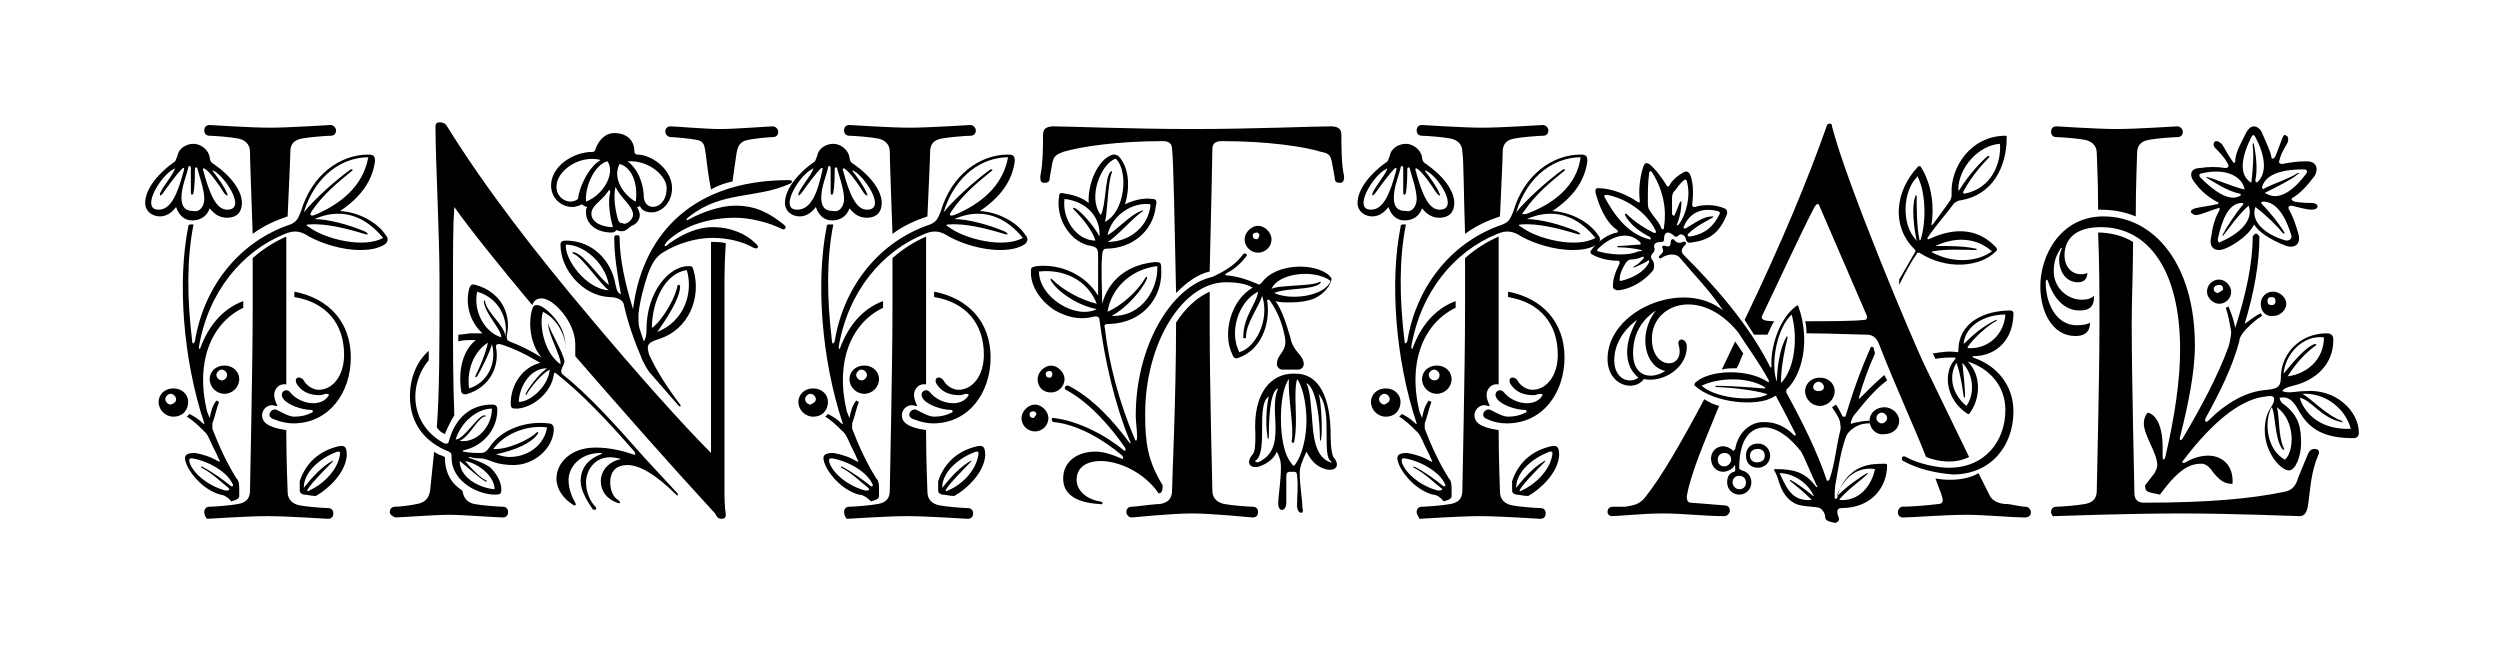
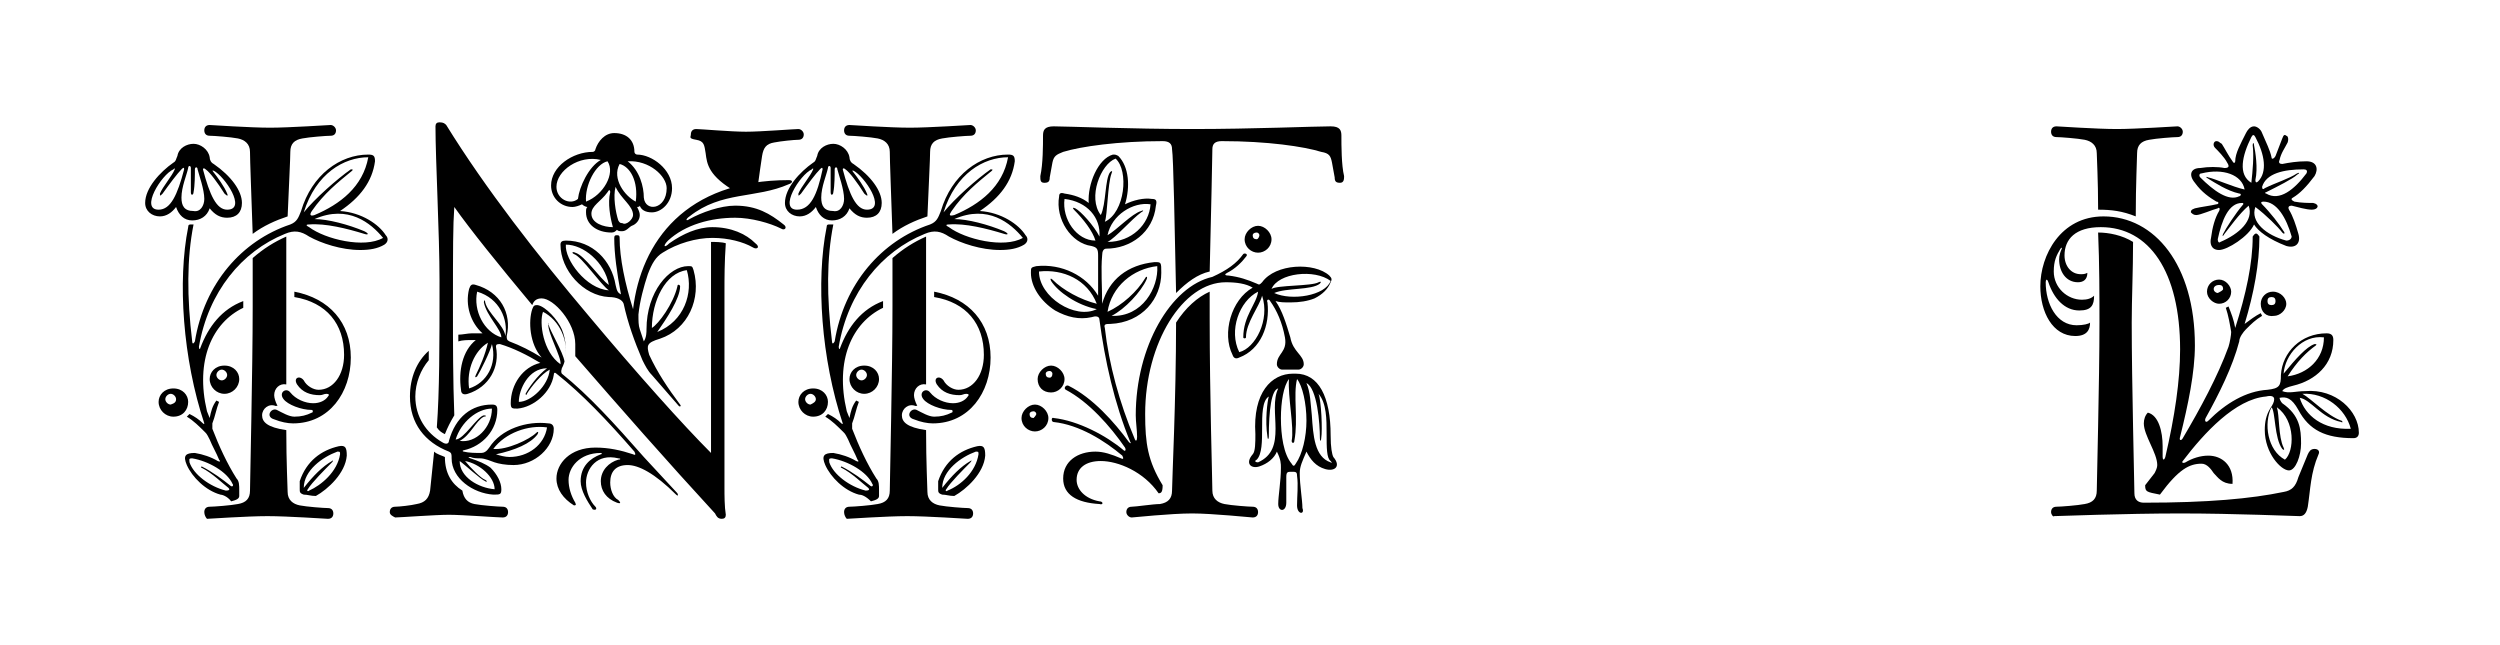
<svg xmlns="http://www.w3.org/2000/svg" version="1.1" id="Layer_1" x="0px" y="0px" viewBox="0 0 186 48" style="enable-background:new 0 0 186 48;" xml:space="preserve">
  <style type="text/css">
	.st0{fill:#FFD2C8;}
	.st1{fill:#BF102D;}
	.st2{fill:#FFEEC3;}
	.st3{fill:#E8D70A;}
	.st4{fill:#D1B709;}
	.st5{fill:#F05548;}
	.st6{fill:#FBBD48;}
	.st7{fill:#0AB2E4;}
	.st8{fill:#2CC67C;}
	.st9{fill:#F77015;}
	.st10{fill:#D242B5;}
	.st11{fill:#FFFFFF;}
</style>
  <g>
    <path d="M13.1,15.4c-0.3,0.4-0.7,0.7-1.2,0.7c-0.6,0-1.1-0.4-1.1-1c0-1.1,1.1-2.3,2.1-3c0.2-0.1,0.2-0.3,0.3-0.5   c0.1-0.6,0.7-0.9,1.2-0.9s1.1,0.4,1.2,1c0,0.2,0.1,0.4,0.3,0.5c1.3,0.9,2.1,2,2.1,2.9c0,0.7-0.4,1.1-1.1,1.1   c-0.5,0-0.9-0.2-1.3-0.7c-0.2,0.6-0.7,0.9-1.3,0.9S13.3,16,13.1,15.4z M13.7,12.6c0-0.2-0.1-0.1-0.2,0c-0.3,0.3-0.9,1.1-1.4,1.8   c-0.2,0.2-0.2,0.2-0.2,0c0.2-0.5,0.9-1.3,1.1-1.8c0-0.1,0-0.1-0.1,0c-0.9,0.4-2.5,3-1.1,3C12.7,15.6,13.2,14.5,13.7,12.6z    M11.8,29.9c0-0.5,0.4-1,1.1-1c0.7,0,1.1,0.5,1.1,1c0,0.6-0.4,1.1-1.1,1.1C12.3,31,11.8,30.5,11.8,29.9z M13.1,29.7   c0-0.2-0.2-0.4-0.4-0.4c-0.2,0-0.4,0.2-0.4,0.4s0.2,0.4,0.4,0.4C13,30,13.1,29.9,13.1,29.7z M15.2,14.8c0-0.7-0.4-1.8-0.5-2.2   c0-0.2-0.2-0.2-0.2,0c0,0.4,0,1.2-0.1,1.7c0,0.2-0.2,0.3-0.2,0c0-0.4,0-1.4,0-1.8c0-0.2-0.2-0.2-0.2,0c-0.1,0.5-0.5,1.4-0.5,2.2   c0,0.6,0.2,1,0.9,1C14.9,15.8,15.2,15.3,15.2,14.8z M16.4,36.8c-1.1-0.3-2.1-1.3-2.5-2.2c-0.3-0.7-0.1-0.9,0.6-0.9   c0.6,0.1,1.2,0.3,1.7,0.6c0.2,0.1,0.2,0,0.1-0.1c-0.2-0.5-0.5-1-0.7-1.5c-0.1-0.2-0.2-0.4-0.3-0.5c-0.5-0.5-0.9-0.9-1.4-1.2   l0.2-0.2c0.4,0.2,0.7,0.4,1,0.7c0.1,0.1,0.1,0,0.1,0c-1.6-4.8-2-10.6-1.2-14.6c0-0.2,0.1-0.2,0.2-0.2h0.2c-0.5,2.5-0.5,5.4-0.1,8.7   c0,0.2,0.1,0.2,0.2,0c0.7-4.3,3.5-7.5,7.1-8.7c0.5-0.2,0.6-0.5,0.8-1c0.8-2.7,2.9-4.2,5-4.2c0.4,0,0.5,0.1,0.5,0.5   c-0.2,1.5-1.1,2.7-2.6,3.7c1.6,0.1,2.9,1,3.4,1.8c0.2,0.2,0.2,0.5-0.1,0.7c-0.5,0.3-1.1,0.4-1.8,0.4c-1.4,0-2.9-0.5-3.8-1   c-0.6-0.4-1.1-0.5-1.8-0.2c-3.2,1.3-5.7,4.3-6.4,8.4c0,0.2,0.1,0.2,0.1,0.1c0.6-1.6,1.6-2.9,3.2-3.5v0.5c-2.3,1.1-3.6,3.9-2.7,7.7   l0.2,0.5c0.1-0.5,0.2-0.9,0.5-1.3l0.2,0.1c-0.2,0.5-0.3,1.1-0.5,1.6c0,0.2,0,0.3,0,0.4c0.5,1.3,1.1,2.6,1.8,3.7   c0.2,0.2,0.2,0.5,0.2,0.9v0.4c0,0.2-0.2,0.3-0.6,0.4C16.9,36.9,16.5,36.8,16.4,36.8z M17,36.3c-0.4-0.3-1.2-1.1-2-1.5   c-0.1,0,0-0.1,0-0.1c0.8,0.4,1.6,1,2.1,1.4c0.2,0.2,0.3,0,0.2-0.1c-0.4-0.9-1.8-1.7-3-1.9c-0.3,0-0.2,0.1-0.2,0.3   c0.3,0.9,1.5,1.8,2.7,2.1C17.1,36.5,17.1,36.4,17,36.3z M15.9,12.7c-0.1,0-0.2,0-0.1,0c0.4,0.5,0.9,1.2,1.1,1.7   c0.1,0.2,0,0.2-0.2,0c-0.5-0.8-1.1-1.6-1.4-1.8c-0.1-0.1-0.2-0.1-0.2,0c0.5,1.9,1,3,1.8,3C18.4,15.6,16.7,13.1,15.9,12.7z    M18.6,11.3c0-0.6-0.4-0.9-0.9-1c-0.5-0.1-1.8-0.2-2.1-0.2s-0.4-0.2-0.4-0.4s0.1-0.4,0.4-0.4c0.1,0,3,0.2,4.5,0.2   c1.4,0,4.4-0.2,4.5-0.2c0.2,0,0.4,0.2,0.4,0.4s-0.1,0.4-0.4,0.4s-1.6,0.1-2.1,0.2c-0.6,0.1-0.9,0.4-0.9,1c0,0.5-0.1,2.4-0.2,4.8   c-0.9,0.3-1.8,0.7-2.6,1.3C18.7,14.5,18.6,11.9,18.6,11.3z M15.2,38.1c0-0.2,0.1-0.4,0.4-0.4s1.6-0.1,2.1-0.2   c0.6-0.1,0.9-0.4,0.9-1c0-0.7,0.2-8.9,0.2-13.7c0-1.1,0-2.4,0-3.6c0.8-0.7,1.6-1.2,2.5-1.6c0,1.8,0,3.6,0,5.2c0,1.7,0,3.8,0,5.8   c-0.5-0.1-0.9,0.3-0.9,0.8c0,0.2,0.1,0.5,0.2,0.7c0.1,0.1,0,0.1-0.1,0.1c-0.5-0.2-1,0.2-1,0.7c0,0.5,0.4,0.9,1.8,1.1   c0,2.4,0.1,4.3,0.1,4.6c0,0.6,0.4,0.9,0.9,1c0.5,0.1,1.8,0.2,2.1,0.2s0.4,0.2,0.4,0.4s-0.1,0.4-0.4,0.4c-0.1,0-3-0.2-4.5-0.2   c-1.5,0-4.4,0.2-4.5,0.2C15.3,38.5,15.2,38.3,15.2,38.1z M15.6,28.2c0-0.5,0.4-1,1.1-1c0.7,0,1.1,0.5,1.1,1c0,0.6-0.5,1.1-1.1,1.1   S15.6,28.8,15.6,28.2z M16.9,27.9c0-0.2-0.2-0.4-0.4-0.4c-0.2,0-0.4,0.2-0.4,0.4s0.2,0.4,0.4,0.4C16.7,28.3,16.9,28.1,16.9,27.9z    M20.4,31.2c-0.7-0.2-0.2-0.9,0.2-0.7c0.4,0.2,0.9,0.5,1.3,0.5c0.5,0,0.9-0.1,1.3-0.3c0.1,0,0.1-0.2,0-0.2c-0.8,0-1.8-0.4-2.1-0.8   c-0.4-0.5,0.2-0.9,0.5-0.5c0.4,0.5,1.1,0.8,1.7,0.8c0.5,0,0.9-0.2,1.1-0.5c0.1-0.1,0.1-0.2-0.1-0.2s-0.3,0.1-0.5,0.1   c-0.7,0-1.3-0.2-1.7-0.8c-0.3-0.5,0.2-0.7,0.5-0.3c0.2,0.4,0.7,0.7,1.1,0.7c1.1,0,1.9-1.1,1.9-2.6c0-2.3-1.3-3.9-3.7-4.3v-0.4   c2.6,0.5,4.2,2.3,4.2,4.9s-1.6,4.9-4.3,4.9C21.4,31.5,20.9,31.4,20.4,31.2z M22.6,36.8c-0.3-0.1-0.3-0.2-0.3-0.4l0-0.6   c0.5-1.5,1.6-2.3,2.9-2.6c0.5-0.1,0.6,0.1,0.6,0.7c-0.1,1.3-1.4,2.5-2.3,3C23.1,36.9,22.9,36.8,22.6,36.8z M27.4,11.7   c-1.8,0-3.9,1.2-4.8,4.1c0.8-1,2.5-2.5,3.5-3.2c0.1,0,0.2,0,0.1,0.1c-1.1,0.9-2.1,1.7-3,3C23,16,23.1,16.1,23.4,16   C25.3,15.2,27,13.9,27.4,11.7z M25.3,33.8c0-0.2,0-0.2-0.2-0.2c-1.1,0.4-2.5,1.4-2.5,2.7c0.7-0.9,1.4-1.6,2.1-2   c0.1-0.1,0.1,0,0,0.1c-0.5,0.5-1.5,1.5-1.8,2c-0.1,0.1,0,0.2,0.1,0.1C23.9,36.1,25.1,35.1,25.3,33.8z M23.4,16.3   c1,0,2.5,0.4,3.7,0.9c0.4,0.2,0.3,0.3,0,0.2c-1.3-0.4-2.9-0.8-4.1-0.7c-0.3,0-0.2,0.1,0,0.2c1.2,0.9,4.1,1.6,5.5,0.8   C27.6,16.6,25.9,15.2,23.4,16.3z" />
-     <path d="M29,38.1c0-0.2,0.1-0.4,0.4-0.4s1.2-0.1,1.6-0.2c0.6-0.1,0.9-0.4,1-1c0.1-1,0.2-1.9,0.3-2.9c0.2,0.2,0.6,0.3,0.8,0.4   c0,1.2,0.5,2,1.3,2.5c0.1,0.6,0.4,0.9,0.9,1c0.5,0.1,1.8,0.2,2.1,0.2s0.4,0.2,0.4,0.4s-0.1,0.4-0.4,0.4c-0.4,0-3-0.2-4-0.2   s-3.7,0.2-4,0.2C29.2,38.4,29,38.3,29,38.1z M33.6,34.1c0-0.3,0-0.4-0.2-0.5c-1.8-0.7-2.9-2.1-2.9-4.1c0-1.4,0.5-2.6,1.4-3.4v0.7   c-0.6,0.7-1,1.7-1,2.7c0,1.5,0.8,2.7,2,3.4c0.3,0.2,0.5,0.1,0.5-0.1c0.5-1.8,1.7-2.7,3.2-2.7c0.3,0,0.4,0.1,0.4,0.4   c0,1.5-1.1,2.7-2.5,3c-0.1,0-0.1,0.1,0,0.1c0.4,0.1,0.9,0.1,1.3,0.1c0.2,0,0.4-0.1,0.6-0.4c0.9-1.4,2.8-2,4.4-1.8   c0.3,0,0.4,0.2,0.4,0.4c0,1.4-1.4,2.7-3,2.7c-0.6,0-1.1-0.1-1.4-0.2c-0.3-0.1-0.7-0.3-1.1-0.3c-0.2,0-0.5,0-0.7-0.1   c-0.2,0-0.2,0,0,0.1c0.6,0.2,1.1,0.4,1.5,0.7c0.5,0.5,0.8,1.1,0.8,1.6c0,0.4-0.1,0.4-0.6,0.4C35.2,36.7,33.6,35.6,33.6,34.1z    M53.2,38.2c-3.5-3.8-7.1-7.9-10.4-11.7c0-0.3,0-0.6,0-0.9c0-1.6-1.6-3.4-2.5-3.4c-0.4,0-0.6,0.2-0.7,0.5c-2.5-3-4.6-5.6-5.8-7.3   c-0.1,1.4-0.1,3-0.1,7.5c0,2.7,0,5.4,0.1,8c-0.3,0.5-0.5,0.9-0.7,1.4c-0.2-0.1-0.4-0.2-0.6-0.5c0.2-2.7,0.2-5.9,0.2-11   c0-3.4-0.3-8.9-0.3-11.4c0-0.2,0.1-0.3,0.3-0.3c0.3,0,0.4,0.1,0.5,0.2C36.1,14,40,19,43.8,23.5c3.6,4.3,7,8.1,9.1,10.2V18   c0.3,0,0.8,0,1.1,0.1c-0.1,1.4-0.1,2.6-0.1,3.6v14.6c0,0.5,0,1.4,0.1,2c0,0.2-0.1,0.3-0.3,0.3C53.4,38.6,53.3,38.4,53.2,38.2z    M36.6,30.4c-1.1,0-2.3,1-2.7,2.3c0.6,0,1.6-1.7,2.1-1.8c0.2,0,0.2,0.1,0,0.1c-0.6,0.3-1,1.4-1.8,1.8C35.4,33,36.6,31.8,36.6,30.4z    M34.6,34.3c0.4,0.5,1.2,1.3,1.5,1.4c0.2,0.1,0.1,0.2,0,0.1c-0.3-0.1-1.6-1.3-1.9-1.5c0,1.2,1.4,2,2.6,2.1   C36.8,35.5,35.7,34.5,34.6,34.3z M43.2,35.8c0-1.1,0.7-1.7,1.5-2c0.1,0,0.1-0.1,0-0.1c-1.6,0-2.4,1.1-2.4,2c0,0.6,0.2,1.2,0.5,1.7   c0.1,0.2,0,0.2-0.1,0.2c-0.8-0.5-1.3-1.2-1.3-2c0-1.1,1-2.3,2.9-2.3c1,0,1.9,0.2,2.8,0.5c0.2,0.1,0.2,0,0.1-0.2   c-2-2.3-3.9-4.3-5.8-5.8c-0.1-0.1-0.2-0.1-0.2,0.1c-0.2,1.3-1.5,2.4-2.7,2.5c-0.4,0-0.5,0-0.5-0.4c0-1.4,0.9-2.7,2.2-3   c-1-0.6-2-1.1-3-1.4c-0.2,0-0.3,0-0.3,0.2c0.3,1.5-0.5,3-2.1,3.5c-0.3,0.1-0.5,0-0.5-0.3c-0.2-1.4,0.1-2.9,1.1-3.7h-0.3   c-0.3,0-0.7,0-1,0.1v-0.5c0.3,0,0.7-0.1,1-0.1c0.3,0,0.5,0,0.8,0c-0.9-0.8-1.3-2.1-1-3.3c0.1-0.3,0.2-0.4,0.5-0.3   c1.8,0.5,2.7,2.1,2.3,3.8c0,0.2,0,0.3,0.2,0.4c0.8,0.3,1.6,0.7,2.4,1.2c-0.9-1-1-2.7-0.7-3.6c0.1-0.3,0.2-0.3,0.4-0.3   c0.6,0.1,1.5,1.1,1.8,1.8c0.3,0.7,0.5,2,0,2.9c0,0.1-0.1,0.2,0,0.4c2,1.6,3.9,3.7,6.1,6.2l2.5,2.7c0.1,0.2,0,0.2-0.1,0.1   c-1.6-1.6-2.8-2.2-3.6-2.2c-0.9,0-1.3,0.5-1.3,1.3c0,0.5,0.2,1.1,0.6,1.3c0.2,0.2,0.2,0.3-0.1,0.2c-0.8-0.3-1.2-0.9-1.2-1.6   c0-0.8,0.6-1.4,1.3-1.6c0.2,0,0.2-0.1,0-0.1c-1.6-0.4-2.4,0.8-2.4,1.8c0,0.7,0.3,1.4,0.7,1.8c0.1,0.1,0.1,0.3-0.2,0.2   C43.7,37.3,43.2,36.5,43.2,35.8z M36.6,25.6c-0.1,0.5-0.9,2.1-1.1,2.4c-0.1,0.1-0.2,0.1-0.1-0.1c0.3-0.6,0.7-1.5,0.9-2.4   c-1,0.6-1.6,2-1.4,3.4C36.2,28.5,37,27.1,36.6,25.6z M36,22.5c0-0.2,0.1-0.2,0.1,0c0.2,0.8,1.4,1.7,1.5,2.5   c0.2-1.2-0.4-2.8-2.1-3.3c-0.3,1.4,0.5,3,1.8,3.4C37.3,24.5,36.2,23.5,36,22.5z M40.7,31.8c-1.4-0.2-3.1,0.4-4,1.6   c1,0.1,2.7-0.7,3.2-1.2c0.1-0.1,0.2-0.1,0.1,0.1c-0.5,0.7-1.7,1.2-3.1,1.5c0.3,0.1,0.7,0.2,1,0.2C39.3,34,40.5,33.1,40.7,31.8z    M40.9,27.5c-0.6,0.3-1.4,1.3-1.7,1.8c0,0.1-0.1,0.1-0.1,0c0.2-0.4,0.9-1.4,1.6-1.9c-1.4,0-2.1,1.6-2.1,2.5   C39.5,29.9,40.8,28.7,40.9,27.5z M40.8,24.1C40.8,24,40.9,24,40.8,24.1c0.1,0.5,1.1,2.1,1.2,2.8c0.4-1.5-0.4-3.1-1.6-3.7   c-0.3,0.8,0,3,1.3,3.9C41.8,26.6,40.7,24.7,40.8,24.1z M43.6,15.8c0-0.2,0-0.3,0.1-0.4c-0.1,0-0.3-0.1-0.4-0.2   c-0.2,0.1-0.5,0.2-0.7,0.2c-0.9,0-1.6-0.7-1.6-1.6c0-1.4,1.6-2.5,3.1-2.5c0.1,0,0.2-0.1,0.2-0.2c0.2-0.6,0.7-1.2,1.4-1.2   c0.9,0,1.5,0.5,1.5,1.4c0,0.1,0.1,0.2,0.2,0.2c1.1,0,2.6,1.1,2.6,2.5c0,1.1-0.8,1.8-1.5,1.8c-0.5,0-0.8-0.2-0.9-0.5   c0,0.1-0.2,0.1-0.2,0.1c0.1,0.2,0.2,0.4,0.2,0.6c0,0.4-0.3,0.7-0.6,0.8c-0.2,0.1-0.4,0.4-0.7,0.4c-0.2,0-0.3,0-0.4-0.1   c-0.1,0.1-0.2,0.2-0.4,0.2C44.4,17.3,43.6,16.7,43.6,15.8z M44.7,11.9c-1.6-0.4-3.3,0.8-3.3,2c0,0.9,1,1.4,1.6,0.9   C43.1,13.9,43.8,12.4,44.7,11.9z M48.5,27.9c-0.3-0.3-0.5-0.7-0.7-1.1c-0.6-1.4-1.1-2.8-1.4-4.2c-0.1-0.3-0.5-0.5-1.1-0.5   c-1.9-0.1-3.6-2-3.6-3.9c0-0.2,0.1-0.3,0.4-0.3c2,0,3.4,1.5,3.7,3.3c0.1,0.5,0.2,0.6,0.4,0.7c-0.3-1.6-0.5-3-0.5-4.2   c0-0.2,0.1-0.2,0.2-0.2c0.1,0,0.2,0,0.2,0.2c0,1.5,0.4,3.4,1,5.3c0.6-5,3.9-9.6,11.6-9.6c0.3,0,0.3,0.2,0,0.3   c-2.5,1.1-5,0.5-7.4,2.4c-0.3,0.2-0.3,0.4,0,0.2c0.9-0.5,2.3-1,3.4-1c1.6,0,2.6,0.6,3.6,1.4c0.3,0.2,0.1,0.5-0.2,0.3   c-0.8-0.4-2.2-0.8-3.4-0.8c-1.8,0-3.7,0.5-5,1.7c-0.4,0.4-0.3,0.6,0.1,0.2c1-0.7,2.1-1.2,3.2-1.2c1.4,0,2.5,0.5,3.2,1.2   c0.4,0.3,0.1,0.5-0.2,0.3c-0.7-0.4-1.8-0.7-3-0.7c-1.2,0-2.6,0.4-3.7,1.1c-0.5,0.3-0.8,0.8-1.1,1.6c-0.3,0.9-0.6,2-0.7,3   c0,0.5,0,0.8,0.1,1.1s0.2,0.6,0.3,0.9c0.2-0.3,0.2-0.7,0.2-0.9c0-2.8,1.7-4.7,3.1-4.7c0.3,0,0.3,0,0.4,0.3c0.6,2.1-0.4,4.4-2.5,5.1   c-1,0.3-1,0.5-0.8,1.2c0.6,1.3,1.4,2.5,2.3,3.7c0.1,0.1,0,0.2-0.1,0.1L48.5,27.9z M42.7,18.9c-0.2-0.1-0.1-0.2,0.1-0.1   c0.7,0.2,1.8,1.9,2.5,2.4c-0.3-1.7-1.9-3-3.2-3c-0.1,1.1,1.5,3.3,3.2,3.4C44.7,21.2,43.3,19.1,42.7,18.9z M45.2,12   c-0.9,0.2-1.7,1.8-1.6,3C44.9,14.5,45.8,12.9,45.2,12z M45.4,14.3c0-0.2-0.1-0.2-0.2,0c-0.5,0.7-1.2,1-1.2,1.6c0,0.7,0.9,1,1.6,1   C45.4,16.2,45.2,15.1,45.4,14.3z M47.1,16c0-0.7-0.9-1.2-1.3-2.1c-0.2,0.7,0,1.9,0.2,2.5c0.1,0.2,0.2,0.2,0.3,0.2   C46.6,16.8,47.1,16.3,47.1,16z M46.1,12.2c-0.6,1.1,0.4,2.4,1.2,2.8C47.5,13.5,46.9,12.4,46.1,12.2z M49.6,14c0-0.9-1.3-2.1-2.9-2   c0.9,0.7,1.2,1.9,1.2,2.7C48,15.8,49.6,15.6,49.6,14z M51.1,20.1c-1.6,0.2-2.6,2.3-2.6,4.3c0.5-0.3,1.6-1.8,1.9-3.1   c0-0.2,0.2-0.1,0.2,0c0,0.9-1,2.4-1.7,3.4C50.9,23.9,51.6,21.8,51.1,20.1z M52.5,11.4c-0.1-0.6-0.1-0.9-0.7-1   c-0.5-0.1-1.7-0.2-1.9-0.2s-0.4-0.2-0.4-0.4s0.1-0.4,0.4-0.4c0.3,0,2.6,0.2,3.7,0.2s3.6-0.2,3.9-0.2c0.2,0,0.4,0.2,0.4,0.4   s-0.1,0.4-0.4,0.4s-1.3,0.1-1.8,0.2c-0.6,0.1-0.8,0.4-0.9,1c-0.1,0.6-0.2,1.4-0.3,2.1c-0.5,0.1-1.1,0.3-1.6,0.6   C52.7,13.1,52.6,12.2,52.5,11.4z" />
+     <path d="M29,38.1c0-0.2,0.1-0.4,0.4-0.4s1.2-0.1,1.6-0.2c0.6-0.1,0.9-0.4,1-1c0.1-1,0.2-1.9,0.3-2.9c0.2,0.2,0.6,0.3,0.8,0.4   c0,1.2,0.5,2,1.3,2.5c0.1,0.6,0.4,0.9,0.9,1c0.5,0.1,1.8,0.2,2.1,0.2s0.4,0.2,0.4,0.4s-0.1,0.4-0.4,0.4c-0.4,0-3-0.2-4-0.2   s-3.7,0.2-4,0.2C29.2,38.4,29,38.3,29,38.1z M33.6,34.1c0-0.3,0-0.4-0.2-0.5c-1.8-0.7-2.9-2.1-2.9-4.1c0-1.4,0.5-2.6,1.4-3.4v0.7   c-0.6,0.7-1,1.7-1,2.7c0,1.5,0.8,2.7,2,3.4c0.3,0.2,0.5,0.1,0.5-0.1c0.5-1.8,1.7-2.7,3.2-2.7c0.3,0,0.4,0.1,0.4,0.4   c0,1.5-1.1,2.7-2.5,3c-0.1,0-0.1,0.1,0,0.1c0.4,0.1,0.9,0.1,1.3,0.1c0.2,0,0.4-0.1,0.6-0.4c0.9-1.4,2.8-2,4.4-1.8   c0.3,0,0.4,0.2,0.4,0.4c0,1.4-1.4,2.7-3,2.7c-0.6,0-1.1-0.1-1.4-0.2c-0.3-0.1-0.7-0.3-1.1-0.3c-0.2,0-0.5,0-0.7-0.1   c-0.2,0-0.2,0,0,0.1c0.6,0.2,1.1,0.4,1.5,0.7c0.5,0.5,0.8,1.1,0.8,1.6c0,0.4-0.1,0.4-0.6,0.4C35.2,36.7,33.6,35.6,33.6,34.1z    M53.2,38.2c-3.5-3.8-7.1-7.9-10.4-11.7c0-0.3,0-0.6,0-0.9c0-1.6-1.6-3.4-2.5-3.4c-0.4,0-0.6,0.2-0.7,0.5c-2.5-3-4.6-5.6-5.8-7.3   c-0.1,1.4-0.1,3-0.1,7.5c0,2.7,0,5.4,0.1,8c-0.3,0.5-0.5,0.9-0.7,1.4c-0.2-0.1-0.4-0.2-0.6-0.5c0.2-2.7,0.2-5.9,0.2-11   c0-3.4-0.3-8.9-0.3-11.4c0-0.2,0.1-0.3,0.3-0.3c0.3,0,0.4,0.1,0.5,0.2C36.1,14,40,19,43.8,23.5c3.6,4.3,7,8.1,9.1,10.2V18   c0.3,0,0.8,0,1.1,0.1c-0.1,1.4-0.1,2.6-0.1,3.6v14.6c0,0.5,0,1.4,0.1,2c0,0.2-0.1,0.3-0.3,0.3C53.4,38.6,53.3,38.4,53.2,38.2z    M36.6,30.4c-1.1,0-2.3,1-2.7,2.3c0.6,0,1.6-1.7,2.1-1.8c0.2,0,0.2,0.1,0,0.1c-0.6,0.3-1,1.4-1.8,1.8C35.4,33,36.6,31.8,36.6,30.4z    M34.6,34.3c0.4,0.5,1.2,1.3,1.5,1.4c0.2,0.1,0.1,0.2,0,0.1c-0.3-0.1-1.6-1.3-1.9-1.5c0,1.2,1.4,2,2.6,2.1   C36.8,35.5,35.7,34.5,34.6,34.3z M43.2,35.8c0-1.1,0.7-1.7,1.5-2c0.1,0,0.1-0.1,0-0.1c-1.6,0-2.4,1.1-2.4,2c0,0.6,0.2,1.2,0.5,1.7   c0.1,0.2,0,0.2-0.1,0.2c-0.8-0.5-1.3-1.2-1.3-2c0-1.1,1-2.3,2.9-2.3c1,0,1.9,0.2,2.8,0.5c0.2,0.1,0.2,0,0.1-0.2   c-2-2.3-3.9-4.3-5.8-5.8c-0.1-0.1-0.2-0.1-0.2,0.1c-0.2,1.3-1.5,2.4-2.7,2.5c-0.4,0-0.5,0-0.5-0.4c0-1.4,0.9-2.7,2.2-3   c-1-0.6-2-1.1-3-1.4c-0.2,0-0.3,0-0.3,0.2c0.3,1.5-0.5,3-2.1,3.5c-0.3,0.1-0.5,0-0.5-0.3c-0.2-1.4,0.1-2.9,1.1-3.7h-0.3   c-0.3,0-0.7,0-1,0.1v-0.5c0.3,0,0.7-0.1,1-0.1c0.3,0,0.5,0,0.8,0c-0.9-0.8-1.3-2.1-1-3.3c0.1-0.3,0.2-0.4,0.5-0.3   c1.8,0.5,2.7,2.1,2.3,3.8c0,0.2,0,0.3,0.2,0.4c0.8,0.3,1.6,0.7,2.4,1.2c-0.9-1-1-2.7-0.7-3.6c0.1-0.3,0.2-0.3,0.4-0.3   c0.6,0.1,1.5,1.1,1.8,1.8c0.3,0.7,0.5,2,0,2.9c0,0.1-0.1,0.2,0,0.4c2,1.6,3.9,3.7,6.1,6.2l2.5,2.7c0.1,0.2,0,0.2-0.1,0.1   c-1.6-1.6-2.8-2.2-3.6-2.2c-0.9,0-1.3,0.5-1.3,1.3c0,0.5,0.2,1.1,0.6,1.3c0.2,0.2,0.2,0.3-0.1,0.2c-0.8-0.3-1.2-0.9-1.2-1.6   c0-0.8,0.6-1.4,1.3-1.6c0.2,0,0.2-0.1,0-0.1c-1.6-0.4-2.4,0.8-2.4,1.8c0,0.7,0.3,1.4,0.7,1.8c0.1,0.1,0.1,0.3-0.2,0.2   C43.7,37.3,43.2,36.5,43.2,35.8z M36.6,25.6c-0.1,0.5-0.9,2.1-1.1,2.4c-0.1,0.1-0.2,0.1-0.1-0.1c0.3-0.6,0.7-1.5,0.9-2.4   c-1,0.6-1.6,2-1.4,3.4C36.2,28.5,37,27.1,36.6,25.6z M36,22.5c0-0.2,0.1-0.2,0.1,0c0.2,0.8,1.4,1.7,1.5,2.5   c0.2-1.2-0.4-2.8-2.1-3.3c-0.3,1.4,0.5,3,1.8,3.4C37.3,24.5,36.2,23.5,36,22.5z M40.7,31.8c-1.4-0.2-3.1,0.4-4,1.6   c1,0.1,2.7-0.7,3.2-1.2c0.1-0.1,0.2-0.1,0.1,0.1c-0.5,0.7-1.7,1.2-3.1,1.5c0.3,0.1,0.7,0.2,1,0.2C39.3,34,40.5,33.1,40.7,31.8z    M40.9,27.5c-0.6,0.3-1.4,1.3-1.7,1.8c0,0.1-0.1,0.1-0.1,0c0.2-0.4,0.9-1.4,1.6-1.9c-1.4,0-2.1,1.6-2.1,2.5   C39.5,29.9,40.8,28.7,40.9,27.5z M40.8,24.1C40.8,24,40.9,24,40.8,24.1c0.1,0.5,1.1,2.1,1.2,2.8c0.4-1.5-0.4-3.1-1.6-3.7   c-0.3,0.8,0,3,1.3,3.9C41.8,26.6,40.7,24.7,40.8,24.1z M43.6,15.8c0-0.2,0-0.3,0.1-0.4c-0.1,0-0.3-0.1-0.4-0.2   c-0.2,0.1-0.5,0.2-0.7,0.2c-0.9,0-1.6-0.7-1.6-1.6c0-1.4,1.6-2.5,3.1-2.5c0.1,0,0.2-0.1,0.2-0.2c0.2-0.6,0.7-1.2,1.4-1.2   c0.9,0,1.5,0.5,1.5,1.4c0,0.1,0.1,0.2,0.2,0.2c1.1,0,2.6,1.1,2.6,2.5c0,1.1-0.8,1.8-1.5,1.8c-0.5,0-0.8-0.2-0.9-0.5   c0,0.1-0.2,0.1-0.2,0.1c0.1,0.2,0.2,0.4,0.2,0.6c0,0.4-0.3,0.7-0.6,0.8c-0.2,0.1-0.4,0.4-0.7,0.4c-0.2,0-0.3,0-0.4-0.1   c-0.1,0.1-0.2,0.2-0.4,0.2C44.4,17.3,43.6,16.7,43.6,15.8z M44.7,11.9c-1.6-0.4-3.3,0.8-3.3,2c0,0.9,1,1.4,1.6,0.9   C43.1,13.9,43.8,12.4,44.7,11.9z M48.5,27.9c-0.3-0.3-0.5-0.7-0.7-1.1c-0.6-1.4-1.1-2.8-1.4-4.2c-0.1-0.3-0.5-0.5-1.1-0.5   c-1.9-0.1-3.6-2-3.6-3.9c0-0.2,0.1-0.3,0.4-0.3c2,0,3.4,1.5,3.7,3.3c0.1,0.5,0.2,0.6,0.4,0.7c-0.3-1.6-0.5-3-0.5-4.2   c0-0.2,0.1-0.2,0.2-0.2c0.1,0,0.2,0,0.2,0.2c0,1.5,0.4,3.4,1,5.3c0.6-5,3.9-9.6,11.6-9.6c0.3,0,0.3,0.2,0,0.3   c-2.5,1.1-5,0.5-7.4,2.4c-0.3,0.2-0.3,0.4,0,0.2c0.9-0.5,2.3-1,3.4-1c1.6,0,2.6,0.6,3.6,1.4c0.3,0.2,0.1,0.5-0.2,0.3   c-0.8-0.4-2.2-0.8-3.4-0.8c-1.8,0-3.7,0.5-5,1.7c-0.4,0.4-0.3,0.6,0.1,0.2c1-0.7,2.1-1.2,3.2-1.2c1.4,0,2.5,0.5,3.2,1.2   c0.4,0.3,0.1,0.5-0.2,0.3c-0.7-0.4-1.8-0.7-3-0.7c-1.2,0-2.6,0.4-3.7,1.1c-0.5,0.3-0.8,0.8-1.1,1.6c-0.3,0.9-0.6,2-0.7,3   c0,0.5,0,0.8,0.1,1.1s0.2,0.6,0.3,0.9c0.2-0.3,0.2-0.7,0.2-0.9c0-2.8,1.7-4.7,3.1-4.7c0.3,0,0.3,0,0.4,0.3c0.6,2.1-0.4,4.4-2.5,5.1   c-1,0.3-1,0.5-0.8,1.2c0.6,1.3,1.4,2.5,2.3,3.7c0.1,0.1,0,0.2-0.1,0.1L48.5,27.9z M42.7,18.9c-0.2-0.1-0.1-0.2,0.1-0.1   c0.7,0.2,1.8,1.9,2.5,2.4c-0.3-1.7-1.9-3-3.2-3c-0.1,1.1,1.5,3.3,3.2,3.4C44.7,21.2,43.3,19.1,42.7,18.9z M45.2,12   c-0.9,0.2-1.7,1.8-1.6,3C44.9,14.5,45.8,12.9,45.2,12z M45.4,14.3c0-0.2-0.1-0.2-0.2,0c-0.5,0.7-1.2,1-1.2,1.6c0,0.7,0.9,1,1.6,1   C45.4,16.2,45.2,15.1,45.4,14.3z M47.1,16c0-0.7-0.9-1.2-1.3-2.1c-0.2,0.7,0,1.9,0.2,2.5c0.1,0.2,0.2,0.2,0.3,0.2   C46.6,16.8,47.1,16.3,47.1,16z M46.1,12.2c-0.6,1.1,0.4,2.4,1.2,2.8C47.5,13.5,46.9,12.4,46.1,12.2z M49.6,14c0-0.9-1.3-2.1-2.9-2   c0.9,0.7,1.2,1.9,1.2,2.7C48,15.8,49.6,15.6,49.6,14z M51.1,20.1c-1.6,0.2-2.6,2.3-2.6,4.3c0.5-0.3,1.6-1.8,1.9-3.1   c0-0.2,0.2-0.1,0.2,0c0,0.9-1,2.4-1.7,3.4C50.9,23.9,51.6,21.8,51.1,20.1z M52.5,11.4c-0.1-0.6-0.1-0.9-0.7-1   s-0.4-0.2-0.4-0.4s0.1-0.4,0.4-0.4c0.3,0,2.6,0.2,3.7,0.2s3.6-0.2,3.9-0.2c0.2,0,0.4,0.2,0.4,0.4   s-0.1,0.4-0.4,0.4s-1.3,0.1-1.8,0.2c-0.6,0.1-0.8,0.4-0.9,1c-0.1,0.6-0.2,1.4-0.3,2.1c-0.5,0.1-1.1,0.3-1.6,0.6   C52.7,13.1,52.6,12.2,52.5,11.4z" />
    <path d="M60.7,15.4c-0.3,0.4-0.7,0.7-1.2,0.7c-0.6,0-1.1-0.4-1.1-1c0-1.1,1.1-2.3,2.1-3c0.2-0.1,0.2-0.3,0.3-0.5   c0.1-0.6,0.7-0.9,1.2-0.9s1.1,0.4,1.2,1c0,0.2,0.1,0.4,0.3,0.5c1.3,0.9,2.1,2,2.1,2.9c0,0.7-0.4,1.1-1.1,1.1   c-0.5,0-0.9-0.2-1.3-0.7c-0.2,0.6-0.7,0.9-1.3,0.9S60.9,16,60.7,15.4z M61.2,12.6c0-0.2-0.1-0.1-0.2,0c-0.3,0.3-0.9,1.1-1.4,1.8   c-0.2,0.2-0.2,0.2-0.2,0c0.2-0.5,0.9-1.3,1.1-1.8c0-0.1,0-0.1-0.1,0c-0.9,0.4-2.5,3-1.1,3C60.3,15.6,60.8,14.5,61.2,12.6z    M59.4,29.9c0-0.5,0.4-1,1.1-1c0.7,0,1.1,0.5,1.1,1c0,0.6-0.4,1.1-1.1,1.1C59.9,31,59.4,30.5,59.4,29.9z M60.7,29.7   c0-0.2-0.2-0.4-0.4-0.4c-0.2,0-0.4,0.2-0.4,0.4s0.2,0.4,0.4,0.4C60.5,30,60.7,29.9,60.7,29.7z M62.8,14.8c0-0.7-0.4-1.8-0.5-2.2   c0-0.2-0.2-0.2-0.2,0c0,0.4,0,1.2-0.1,1.7c0,0.2-0.2,0.3-0.2,0c0-0.4,0-1.4,0-1.8c0-0.2-0.2-0.2-0.2,0c-0.1,0.5-0.5,1.4-0.5,2.2   c0,0.6,0.2,1,0.9,1C62.5,15.8,62.8,15.3,62.8,14.8z M63.9,36.8c-1.1-0.3-2.1-1.3-2.5-2.2c-0.3-0.7-0.1-0.9,0.6-0.9   c0.6,0.1,1.2,0.3,1.7,0.6c0.2,0.1,0.2,0,0.1-0.1c-0.2-0.5-0.5-1-0.7-1.5c-0.1-0.2-0.2-0.4-0.3-0.5c-0.5-0.5-0.9-0.9-1.4-1.2   l0.2-0.2c0.4,0.2,0.7,0.4,1,0.7c0.1,0.1,0.1,0,0.1,0c-1.6-4.8-2-10.6-1.2-14.6c0-0.2,0.1-0.2,0.2-0.2H62c-0.5,2.5-0.5,5.4-0.1,8.7   c0,0.2,0.1,0.2,0.2,0c0.7-4.3,3.5-7.5,7.1-8.7c0.5-0.2,0.6-0.5,0.8-1c0.8-2.7,2.9-4.2,5-4.2c0.4,0,0.5,0.1,0.5,0.5   c-0.2,1.5-1.1,2.7-2.6,3.7c1.6,0.1,2.9,1,3.4,1.8c0.2,0.2,0.2,0.5-0.1,0.7c-0.5,0.3-1.1,0.4-1.8,0.4c-1.4,0-2.9-0.5-3.8-1   c-0.6-0.4-1.1-0.5-1.8-0.2c-3.2,1.3-5.7,4.3-6.4,8.4c0,0.2,0.1,0.2,0.1,0.1c0.6-1.6,1.6-2.9,3.2-3.5v0.5c-2.3,1.1-3.6,3.9-2.7,7.7   l0.2,0.5c0.1-0.5,0.2-0.9,0.5-1.3l0.2,0.1c-0.2,0.5-0.3,1.1-0.5,1.6c0,0.2,0,0.3,0,0.4c0.5,1.3,1.1,2.6,1.8,3.7   c0.2,0.2,0.2,0.5,0.2,0.9v0.4c0,0.2-0.2,0.3-0.6,0.4C64.4,36.9,64.1,36.8,63.9,36.8z M64.6,36.3c-0.4-0.3-1.2-1.1-2-1.5   c-0.1,0,0-0.1,0-0.1c0.8,0.4,1.6,1,2.1,1.4c0.2,0.2,0.3,0,0.2-0.1c-0.4-0.9-1.8-1.7-3-1.9c-0.3,0-0.2,0.1-0.2,0.3   c0.3,0.9,1.5,1.8,2.7,2.1C64.7,36.5,64.7,36.4,64.6,36.3z M63.5,12.7c-0.1,0-0.2,0-0.1,0c0.4,0.5,0.9,1.2,1.1,1.7   c0.1,0.2,0,0.2-0.2,0c-0.5-0.8-1.1-1.6-1.4-1.8c-0.1-0.1-0.2-0.1-0.2,0c0.5,1.9,1,3,1.8,3C66,15.6,64.3,13.1,63.5,12.7z M66.2,11.3   c0-0.6-0.4-0.9-0.9-1c-0.5-0.1-1.8-0.2-2.1-0.2s-0.4-0.2-0.4-0.4s0.1-0.4,0.4-0.4c0.1,0,3,0.2,4.5,0.2c1.4,0,4.4-0.2,4.5-0.2   c0.2,0,0.4,0.2,0.4,0.4s-0.1,0.4-0.4,0.4s-1.6,0.1-2.1,0.2c-0.6,0.1-0.9,0.4-0.9,1c0,0.5-0.1,2.4-0.2,4.8c-0.9,0.3-1.8,0.7-2.6,1.3   C66.3,14.5,66.2,11.9,66.2,11.3z M62.8,38.1c0-0.2,0.1-0.4,0.4-0.4s1.6-0.1,2.1-0.2c0.6-0.1,0.9-0.4,0.9-1c0-0.7,0.2-8.9,0.2-13.7   c0-1.1,0-2.4,0-3.6c0.8-0.7,1.6-1.2,2.5-1.6c0,1.8,0,3.6,0,5.2c0,1.7,0,3.8,0,5.8c-0.5-0.1-0.9,0.3-0.9,0.8c0,0.2,0.1,0.5,0.2,0.7   c0.1,0.1,0,0.1-0.1,0.1c-0.5-0.2-1,0.2-1,0.7c0,0.5,0.4,0.9,1.8,1.1c0,2.4,0.1,4.3,0.1,4.6c0,0.6,0.4,0.9,0.9,1   c0.5,0.1,1.8,0.2,2.1,0.2s0.4,0.2,0.4,0.4s-0.1,0.4-0.4,0.4c-0.1,0-3-0.2-4.5-0.2c-1.5,0-4.4,0.2-4.5,0.2   C62.9,38.5,62.8,38.3,62.8,38.1z M63.2,28.2c0-0.5,0.4-1,1.1-1c0.7,0,1.1,0.5,1.1,1c0,0.6-0.5,1.1-1.1,1.1S63.2,28.8,63.2,28.2z    M64.5,27.9c0-0.2-0.2-0.4-0.4-0.4c-0.2,0-0.4,0.2-0.4,0.4s0.2,0.4,0.4,0.4C64.3,28.3,64.5,28.1,64.5,27.9z M68,31.2   c-0.7-0.2-0.2-0.9,0.2-0.7c0.4,0.2,0.9,0.5,1.3,0.5c0.5,0,0.9-0.1,1.3-0.3c0.1,0,0.1-0.2,0-0.2c-0.8,0-1.8-0.4-2.1-0.8   c-0.4-0.5,0.2-0.9,0.5-0.5c0.4,0.5,1.1,0.8,1.7,0.8c0.5,0,0.9-0.2,1.1-0.5c0.1-0.1,0.1-0.2-0.1-0.2s-0.3,0.1-0.5,0.1   c-0.7,0-1.3-0.2-1.7-0.8c-0.3-0.5,0.2-0.7,0.5-0.3c0.2,0.4,0.7,0.7,1.1,0.7c1.1,0,1.9-1.1,1.9-2.6c0-2.3-1.3-3.9-3.7-4.3v-0.4   c2.6,0.5,4.2,2.3,4.2,4.9s-1.6,4.9-4.3,4.9C69,31.5,68.5,31.4,68,31.2z M70.1,36.8c-0.3-0.1-0.3-0.2-0.3-0.4l0-0.6   c0.5-1.5,1.6-2.3,2.9-2.6c0.5-0.1,0.6,0.1,0.6,0.7c-0.1,1.3-1.4,2.5-2.3,3C70.6,36.9,70.4,36.8,70.1,36.8z M75,11.7   c-1.8,0-3.9,1.2-4.8,4.1c0.8-1,2.5-2.5,3.5-3.2c0.1,0,0.2,0,0.1,0.1c-1.1,0.9-2.1,1.7-3,3C70.6,16,70.6,16.1,71,16   C72.9,15.2,74.6,13.9,75,11.7z M72.8,33.8c0-0.2,0-0.2-0.2-0.2c-1.1,0.4-2.5,1.4-2.5,2.7c0.7-0.9,1.4-1.6,2.1-2   c0.1-0.1,0.1,0,0,0.1c-0.5,0.5-1.5,1.5-1.8,2c-0.1,0.1,0,0.2,0.1,0.1C71.5,36.1,72.6,35.1,72.8,33.8z M71,16.3c1,0,2.5,0.4,3.7,0.9   c0.4,0.2,0.3,0.3,0,0.2c-1.3-0.4-2.9-0.8-4.1-0.7c-0.3,0-0.2,0.1,0,0.2c1.2,0.9,4.1,1.6,5.5,0.8C75.2,16.6,73.5,15.2,71,16.3z" />
    <path d="M76,31.1c0-0.5,0.5-1,1-1c0.5,0,1,0.5,1,1c0,0.6-0.5,1-1,1C76.5,32.1,76,31.7,76,31.1z M77.1,30.8c0-0.1-0.1-0.2-0.2-0.2   c-0.2,0-0.3,0.1-0.3,0.2c0,0.2,0.1,0.3,0.3,0.3C76.9,31.1,77.1,30.9,77.1,30.8z M79.1,35.6c0-1.3,1.1-2,2.4-2   c0.6,0,1.2,0.2,1.9,0.5c0.2,0.1,0.2,0,0.1-0.2c-1.3-1.1-3.2-2.3-5.1-2.5c-0.2,0-0.2-0.4,0-0.3c1.8,0.2,3.9,1.3,5.2,2.4   c0.1,0.1,0.2,0,0.1-0.2c-1.1-1.6-2.7-3.4-4.4-4.3c-0.2-0.1,0-0.4,0.2-0.3c1.8,0.9,3.4,2.7,4.5,4.2c0.1,0.1,0.2,0.1,0.1,0   c-1.2-2.9-1.9-6.1-2.3-9.1c0-0.3-0.3-0.3-0.6-0.2c-0.9,0.2-1.8,0-2.7-0.5c-1.1-0.7-1.8-1.8-1.8-2.8c0-0.4,0-0.4,0.4-0.5   c1.9-0.2,3.7,0.7,4.6,2.2c0-1.1,0-2.1,0-3c0-0.5-0.1-0.6-0.5-0.7c-1.5-0.2-2.7-2-2.4-3.7c0-0.2,0.1-0.3,0.4-0.2   c0.7,0.1,1.3,0.3,1.8,0.7c-0.1-1.4,0.7-3.3,1.8-3.6c0.2,0,0.2,0,0.4,0.1c0.8,0.8,0.9,2.3,0.5,3.6c0.6-0.3,1.4-0.5,2-0.4   c0.3,0,0.4,0.1,0.3,0.5c-0.2,2-1.9,3.2-3.7,3.2c-0.2,0-0.3,0.2-0.3,0.5c-0.1,1.1,0,2.3,0,3.6c0.5-1.8,1.9-2.9,3.9-3.1   c0.5,0,0.5,0,0.5,0.8c0,1.9-1.4,3.7-3.8,3.8c-0.3,0-0.5,0-0.4,0.3c0.3,2.7,1.1,5.6,2.2,8.2c0.1,0.3,0.2,0.2,0.2-0.1   c0-0.5-0.1-1.1-0.1-1.6c0-5.1,2.6-9.6,5.7-10.3c1.1-0.5,1.8-1,2.3-1.7c0.1-0.1,0.4,0,0.2,0.2c-0.3,0.4-0.8,0.9-1.4,1.2   c-0.2,0.1-0.2,0.2,0.1,0.2c0.8,0.1,1.4,0.3,2.1,0.6c0.2,0.1,0.2,0.1,0.4-0.1c1-1.4,3.9-1.5,5-0.5c0.2,0.2,0.2,0.3,0.1,0.5   c-0.2,0.5-0.6,0.9-1.2,1.2c-0.5,0.2-1.1,0.3-1.8,0.3c-0.4,0-0.8,0-1.1-0.1c0.5,0.7,0.8,1.7,1.1,2.7c0.2,1.1,1,1.3,1,2   c0,0.2-0.2,0.4-0.4,0.4c-0.2,0-0.3,0-0.6,0c-0.3,0-0.4,0-0.6,0c-0.2,0-0.4-0.2-0.4-0.4c0-0.8,0.8-0.9,0.6-2s-0.6-2-1.1-2.7   c-0.1-0.2-0.3-0.1-0.2,0.1c0.2,1.7-0.5,3.5-2.1,4.1c-0.2,0.1-0.4,0.1-0.5-0.2c-0.8-1.6-0.1-4.1,1.5-5C92.7,21.1,92,21,91.2,21   c-3.2,0-6,4.5-6,9.8c0,2.2,0.2,3.5,1.3,5.3c0,0.5-0.1,0.6-0.3,0.6c-1.1-1.6-3-2.4-4.3-2.4c-1.1,0-1.8,0.5-1.8,1.4   c0,0.7,0.6,1.4,1.7,1.6c0.3,0,0.3,0.3,0,0.2C80.1,37.4,79.1,36.8,79.1,35.6z M77.2,28.2c0-0.5,0.5-1,1-1c0.5,0,1,0.5,1,1   c0,0.6-0.5,1-1,1C77.6,29.2,77.2,28.8,77.2,28.2z M78.2,20.9c-0.1-0.2,0-0.2,0.1-0.1c0.8,0.8,2.1,1.5,3.3,1.8   c-0.7-1.8-2.5-2.6-4.3-2.4c0,1.9,2.7,3.6,4.3,2.8C80.1,22.7,78.7,21.7,78.2,20.9z M87.2,11.1c0-0.4-0.2-0.6-0.7-0.6   c-3.3,0-6.1,0.4-7.4,0.8c-0.5,0.2-0.7,0.3-0.8,0.8l-0.2,1.1c0,0.3-0.1,0.4-0.4,0.4s-0.3-0.2-0.3-0.5c0.2-0.9,0.2-2.3,0.2-3   c0-0.4,0.1-0.7,0.8-0.7c0.9,0,5.9,0.2,10.3,0.2c4.5,0,9.1-0.2,10.3-0.2c0.7,0,0.8,0.3,0.8,0.7c0,0.7,0,2.2,0.2,3   c0,0.2,0,0.5-0.3,0.5s-0.4-0.1-0.4-0.4l-0.2-1.1c-0.1-0.5-0.2-0.7-0.8-0.8c-1.3-0.4-4-0.8-7.4-0.8c-0.5,0-0.7,0.2-0.7,0.6   c0,0.6-0.1,4.8-0.2,9.1c-0.9,0.2-1.7,0.8-2.5,1.6C87.4,16.9,87.3,11.7,87.2,11.1z M78.3,27.8c0-0.1-0.1-0.2-0.2-0.2   c-0.2,0-0.3,0.1-0.3,0.2c0,0.2,0.1,0.3,0.3,0.3C78.2,28.1,78.3,28,78.3,27.8z M79.9,15.6c-0.1-0.1-0.1-0.2,0.1-0.1   c0.4,0.2,1.4,1.3,1.8,2.1c0.1-1.4-0.9-2.6-2.6-2.8c-0.2,1.5,0.9,3.1,2.3,3.1C81.3,17.2,80.6,16.3,79.9,15.6z M83,11.8   c-1.1,0.4-2.1,2.9-1.1,4.2c0.4-0.8,0.3-2.7,0.7-3.2c0.1-0.1,0.2-0.1,0.1,0.1c-0.3,0.8-0.3,3.1-0.5,3.6C83.7,15.8,84,12.7,83,11.8z    M85.6,15.2c-1.3-0.2-2.9,0.8-3.2,2.3c0.7-0.4,1.8-1.6,2.5-1.8c0.2-0.1,0.2,0,0,0.1c-0.7,0.5-1.9,1.9-2.5,2.2   C84.2,18,85.5,16.7,85.6,15.2z M86.1,19.8c-1.8,0.2-3.4,1.5-3.7,3.4c1.1-0.5,2.2-1.5,2.8-2.5c0.1-0.2,0.2-0.1,0.1,0.1   c-0.4,0.9-1.6,2.2-2.6,2.7C85,23.6,86.2,21.4,86.1,19.8z M83.8,38.1c0-0.2,0.1-0.4,0.4-0.4s1.6-0.2,2.1-0.2c0.6-0.1,0.9-0.4,0.9-1   c0-0.7,0.3-6.8,0.3-12.5c0.7-1.1,1.6-1.9,2.5-2.3v2c0,5.7,0.2,12.1,0.2,12.8c0,0.6,0.4,0.9,0.9,1c0.5,0.1,1.8,0.2,2.1,0.2   s0.4,0.2,0.4,0.4s-0.1,0.4-0.4,0.4c-0.1,0-3-0.3-4.5-0.3c-1.6,0-4.4,0.3-4.5,0.3C84,38.5,83.8,38.3,83.8,38.1z M93.9,22   c-0.2,0.8-1.2,2-1.2,3.1c0,0.1-0.2,0.1-0.2,0c0-1.6,1-2.5,1.1-3.4c-1.4,0.7-2.2,2.9-1.4,4.5C93.4,25.9,94.5,23.8,93.9,22z    M92.6,17.8c0-0.5,0.5-1,1-1c0.5,0,1,0.5,1,1c0,0.6-0.5,1-1,1C93.1,18.8,92.6,18.4,92.6,17.8z M96.5,37.6c0-0.7,0.1-1.5,0-2.2   c0-0.3-0.1-0.3-0.4-0.3c-0.3,0-0.4,0-0.4,0.4c0,0.6,0,1.2,0,1.9c0,0.7-0.6,0.7-0.6,0.1c0-0.6,0.2-1.7,0.2-2.7c0-0.3,0-0.6-0.3-1.2   c-0.2,0.5-0.7,0.9-1.3,1.1s-1.1-0.2-0.5-0.9c0.2-0.2,0.2-0.9,0.2-1.5c-0.2-3.1,1.2-4.5,2.8-4.5h0.2c1.7,0,2.6,1.7,2.6,4.6   c0,0.9,0.1,1.4,0.2,1.6c0.6,0.7,0.1,1.1-0.6,0.9c-0.7-0.2-1.1-0.7-1.4-1.3c-0.3,0.7-0.5,1.1-0.5,1.6c0,0.9,0.2,2,0.2,2.6   C97.1,38.3,96.5,38.3,96.5,37.6z M93.7,17.5c0-0.1-0.1-0.2-0.2-0.2c-0.2,0-0.3,0.1-0.3,0.2c0,0.2,0.1,0.3,0.3,0.3   C93.6,17.8,93.7,17.6,93.7,17.5z M94.9,31.9c0-1-0.2-2.2,0.2-3c-0.5,0.1-0.7,1.6-0.7,3.6c0,0.2-0.1,0.2-0.1,0c-0.2-1.2,0-2.7,0.1-3   c-0.5,0.3-0.5,1.4-0.5,2.4c0,0.9,0,1.9-0.4,2.3c-0.2,0.1-0.1,0.2,0.1,0.2C94.7,33.9,94.9,33,94.9,31.9z M99,20.9   c-1.2-0.9-3.9-0.6-4.4,0.6c0.4-0.3,3-0.2,3.5-0.5c0.2-0.1,0.2,0,0.1,0.1c-0.6,0.5-2.5,0.3-3.4,0.7C96.1,22.4,98.6,22,99,20.9z    M96.4,34.5c0.5-0.7,0.8-2,0.8-3.2c0-1.3-0.3-2.6-0.7-3.1c-0.3,1.2,0.1,3-0.2,4.6c0,0.2-0.2,0.2-0.2,0c0.2-1-0.3-3.3-0.2-4.6   c-0.4,0.5-0.6,1.7-0.6,2.9c0,1.3,0.2,2.7,0.8,3.4C96.2,34.7,96.3,34.7,96.4,34.5z M99,34.3c-0.3-0.2-0.3-1-0.3-2c0-1.1,0-2.3-0.6-3   c0.2,0.5,0.3,2.7,0.2,3.3c0,0.2-0.1,0.3-0.1,0c0-1.1-0.2-3.7-1-4.1c0.3,0.7,0.3,1.5,0.4,2.4c0.1,1.5,0.2,3.1,1.4,3.5   C99.1,34.5,99.1,34.4,99,34.3z" />
-     <path d="M103.3,15.4c-0.3,0.4-0.7,0.7-1.2,0.7c-0.6,0-1.1-0.4-1.1-1c0-1.1,1.1-2.3,2.1-3c0.2-0.1,0.2-0.3,0.3-0.5   c0.1-0.6,0.7-0.9,1.2-0.9s1.1,0.4,1.2,1c0,0.2,0.1,0.4,0.3,0.5c1.3,0.9,2.1,2,2.1,2.9c0,0.7-0.4,1.1-1.1,1.1   c-0.5,0-0.9-0.2-1.3-0.7c-0.2,0.6-0.7,0.9-1.3,0.9S103.5,16,103.3,15.4z M103.9,12.6c0-0.2-0.1-0.1-0.2,0c-0.3,0.3-0.9,1.1-1.4,1.8   c-0.2,0.2-0.2,0.2-0.2,0c0.2-0.5,0.9-1.3,1.1-1.8c0-0.1,0-0.1-0.1,0c-0.9,0.4-2.5,3-1.1,3C102.9,15.6,103.4,14.5,103.9,12.6z    M102,29.9c0-0.5,0.4-1,1.1-1c0.7,0,1.1,0.5,1.1,1c0,0.6-0.4,1.1-1.1,1.1C102.5,31,102,30.5,102,29.9z M103.4,29.7   c0-0.2-0.2-0.4-0.4-0.4c-0.2,0-0.4,0.2-0.4,0.4s0.2,0.4,0.4,0.4C103.2,30,103.4,29.9,103.4,29.7z M105.4,14.8   c0-0.7-0.4-1.8-0.5-2.2c0-0.2-0.2-0.2-0.2,0c0,0.4,0,1.2-0.1,1.7c0,0.2-0.2,0.3-0.2,0c0-0.4,0-1.4,0-1.8c0-0.2-0.2-0.2-0.2,0   c-0.1,0.5-0.5,1.4-0.5,2.2c0,0.6,0.2,1,0.9,1C105.1,15.8,105.4,15.3,105.4,14.8z M106.6,36.8c-1.1-0.3-2.1-1.3-2.5-2.2   c-0.3-0.7-0.1-0.9,0.6-0.9c0.6,0.1,1.2,0.3,1.7,0.6c0.2,0.1,0.2,0,0.1-0.1c-0.2-0.5-0.5-1-0.7-1.5c-0.1-0.2-0.2-0.4-0.3-0.5   c-0.5-0.5-0.9-0.9-1.4-1.2l0.2-0.2c0.4,0.2,0.7,0.4,1,0.7c0.1,0.1,0.1,0,0.1,0c-1.6-4.8-2-10.6-1.2-14.6c0-0.2,0.1-0.2,0.2-0.2h0.2   c-0.5,2.5-0.5,5.4-0.1,8.7c0,0.2,0.1,0.2,0.2,0c0.7-4.3,3.5-7.5,7.1-8.7c0.5-0.2,0.6-0.5,0.8-1c0.8-2.7,2.9-4.2,5-4.2   c0.4,0,0.5,0.1,0.5,0.5c-0.2,1.5-1.1,2.7-2.6,3.7c1.6,0.1,2.9,1,3.4,1.8c0.2,0.2,0.2,0.5-0.1,0.7c-0.5,0.3-1.1,0.4-1.8,0.4   c-1.4,0-2.9-0.5-3.8-1c-0.6-0.4-1.1-0.5-1.8-0.2c-3.2,1.3-5.7,4.3-6.4,8.4c0,0.2,0.1,0.2,0.1,0.1c0.6-1.6,1.6-2.9,3.2-3.5v0.5   c-2.3,1.1-3.6,3.9-2.7,7.7l0.2,0.5c0.1-0.5,0.2-0.9,0.5-1.3l0.2,0.1c-0.2,0.5-0.3,1.1-0.5,1.6c0,0.2,0,0.3,0,0.4   c0.5,1.3,1.1,2.6,1.8,3.7c0.2,0.2,0.2,0.5,0.2,0.9v0.4c0,0.2-0.2,0.3-0.6,0.4C107.1,36.9,106.8,36.8,106.6,36.8z M107.2,36.3   c-0.4-0.3-1.2-1.1-2-1.5c-0.1,0,0-0.1,0-0.1c0.8,0.4,1.6,1,2.1,1.4c0.2,0.2,0.3,0,0.2-0.1c-0.4-0.9-1.8-1.7-3-1.9   c-0.3,0-0.2,0.1-0.2,0.3c0.3,0.9,1.5,1.8,2.7,2.1C107.3,36.5,107.4,36.4,107.2,36.3z M106.1,12.7c-0.1,0-0.2,0-0.1,0   c0.4,0.5,0.9,1.2,1.1,1.7c0.1,0.2,0,0.2-0.2,0c-0.5-0.8-1.1-1.6-1.4-1.8c-0.1-0.1-0.2-0.1-0.2,0c0.5,1.9,1,3,1.8,3   C108.6,15.6,107,13.1,106.1,12.7z M108.8,11.3c0-0.6-0.4-0.9-0.9-1c-0.5-0.1-1.8-0.2-2.1-0.2s-0.4-0.2-0.4-0.4s0.1-0.4,0.4-0.4   c0.1,0,3,0.2,4.5,0.2c1.4,0,4.4-0.2,4.5-0.2c0.2,0,0.4,0.2,0.4,0.4s-0.1,0.4-0.4,0.4s-1.6,0.1-2.1,0.2c-0.6,0.1-0.9,0.4-0.9,1   c0,0.5-0.1,2.4-0.2,4.8c-0.9,0.3-1.8,0.7-2.6,1.3C108.9,14.5,108.9,11.9,108.8,11.3z M105.4,38.1c0-0.2,0.1-0.4,0.4-0.4   s1.6-0.1,2.1-0.2c0.6-0.1,0.9-0.4,0.9-1c0-0.7,0.2-8.9,0.2-13.7c0-1.1,0-2.4,0-3.6c0.8-0.7,1.6-1.2,2.5-1.6c0,1.8,0,3.6,0,5.2   c0,1.7,0,3.8,0,5.8c-0.5-0.1-0.9,0.3-0.9,0.8c0,0.2,0.1,0.5,0.2,0.7c0.1,0.1,0,0.1-0.1,0.1c-0.5-0.2-1,0.2-1,0.7   c0,0.5,0.4,0.9,1.8,1.1c0,2.4,0.1,4.3,0.1,4.6c0,0.6,0.4,0.9,0.9,1c0.5,0.1,1.8,0.2,2.1,0.2s0.4,0.2,0.4,0.4s-0.1,0.4-0.4,0.4   c-0.1,0-3-0.2-4.5-0.2c-1.5,0-4.4,0.2-4.5,0.2C105.6,38.5,105.4,38.3,105.4,38.1z M105.8,28.2c0-0.5,0.4-1,1.1-1   c0.7,0,1.1,0.5,1.1,1c0,0.6-0.5,1.1-1.1,1.1S105.8,28.8,105.8,28.2z M107.1,27.9c0-0.2-0.2-0.4-0.4-0.4c-0.2,0-0.4,0.2-0.4,0.4   s0.2,0.4,0.4,0.4C107,28.3,107.1,28.1,107.1,27.9z M110.7,31.2c-0.7-0.2-0.2-0.9,0.2-0.7c0.4,0.2,0.9,0.5,1.3,0.5   c0.5,0,0.9-0.1,1.3-0.3c0.1,0,0.1-0.2,0-0.2c-0.8,0-1.8-0.4-2.1-0.8c-0.4-0.5,0.2-0.9,0.5-0.5c0.4,0.5,1.1,0.8,1.7,0.8   c0.5,0,0.9-0.2,1.1-0.5c0.1-0.1,0.1-0.2-0.1-0.2s-0.3,0.1-0.5,0.1c-0.7,0-1.3-0.2-1.7-0.8c-0.3-0.5,0.2-0.7,0.5-0.3   c0.2,0.4,0.7,0.7,1.1,0.7c1.1,0,1.9-1.1,1.9-2.6c0-2.3-1.3-3.9-3.7-4.3v-0.4c2.6,0.5,4.2,2.3,4.2,4.9s-1.6,4.9-4.3,4.9   C111.6,31.5,111.1,31.4,110.7,31.2z M112.8,36.8c-0.3-0.1-0.3-0.2-0.3-0.4l0-0.6c0.5-1.5,1.6-2.3,2.9-2.6c0.5-0.1,0.6,0.1,0.6,0.7   c-0.1,1.3-1.4,2.5-2.3,3C113.3,36.9,113.1,36.8,112.8,36.8z M117.6,11.7c-1.8,0-3.9,1.2-4.8,4.1c0.8-1,2.5-2.5,3.5-3.2   c0.1,0,0.2,0,0.1,0.1c-1.1,0.9-2.1,1.7-3,3c-0.2,0.2-0.2,0.3,0.2,0.2C115.5,15.2,117.3,13.9,117.6,11.7z M115.5,33.8   c0-0.2,0-0.2-0.2-0.2c-1.1,0.4-2.5,1.4-2.5,2.7c0.7-0.9,1.4-1.6,2.1-2c0.1-0.1,0.1,0,0,0.1c-0.5,0.5-1.5,1.5-1.8,2   c-0.1,0.1,0,0.2,0.1,0.1C114.1,36.1,115.3,35.1,115.5,33.8z M113.6,16.3c1,0,2.5,0.4,3.7,0.9c0.4,0.2,0.3,0.3,0,0.2   c-1.3-0.4-2.9-0.8-4.1-0.7c-0.3,0-0.2,0.1,0,0.2c1.2,0.9,4.1,1.6,5.5,0.8C117.8,16.6,116.1,15.2,113.6,16.3z" />
-     <path d="M120,21.3c0-0.6,0.2-1.1,0.5-1.7c0-0.1,0-0.2-0.1-0.2c-0.8,0-1.5-0.2-2-0.5c-0.1-0.1-0.1-0.2,0-0.3   c0.5-0.7,1.3-1.2,1.9-1.3c0.1,0,0.1-0.1,0-0.2c-0.9-0.6-1.4-2-1.6-2.8c0-0.2,0-0.3,0.2-0.3c1,0,2.2,0.5,2.9,1   c0.2,0.1,0.2,0.1,0.2-0.1c-0.1-0.7,0-1.8,0.3-2.6c0.1-0.2,0.2-0.2,0.4-0.1c0.5,0.4,1,1.1,1.3,1.6c0,0.1,0.2,0.1,0.2,0   c0.2-0.4,0.7-0.8,1.1-1c0.2-0.1,0.3,0,0.4,0.1c0.3,0.6,0.3,1.5,0.2,2.3c0,0.2,0.1,0.2,0.2,0.2c0.6-0.2,1.5-0.2,2.2,0.1   c0.2,0.1,0.2,0.2,0.2,0.4c-0.5,1.3-1.2,1.9-2.4,2.1c-0.5,0.1-0.6,0.1-0.7-0.3c0-0.1-0.3-0.4-0.5-0.2s-0.3,0.1-0.4,0   s-0.3-0.2-0.4-0.2c-0.2,0-0.3,0.2-0.3,0.5c0,0.1,0,0.2-0.2,0.2c-0.5,0-0.6,0.2-0.5,0.5c0,0.1,0,0.2-0.1,0.3   c-0.2,0.2-0.2,0.4-0.1,0.5c0.2,0.2,0.2,0.6,0.1,0.8c-0.9,1.1-2.1,1.5-2.7,1.5C120,21.5,120,21.4,120,21.3z M122.1,18.6   c-0.4-0.1-1.1-0.2-1.7-0.2c-0.1,0-0.1-0.1,0-0.1c0.5,0,1.2-0.1,1.6-0.1c0.1,0,0.1-0.1,0-0.2c-1-1-2.4-0.2-3.1,0.5   c-0.1,0.1-0.1,0.2,0,0.2c0.7,0.2,2.1,0.4,3,0C122.2,18.7,122.2,18.6,122.1,18.6z M122.7,17.6c-0.8-0.4-1.5-1-1.8-1.6   c0-0.1,0-0.1,0.1-0.1c0.5,0.5,1.2,1,2,1.4c0.2,0.1,0.2,0,0.2-0.1c-0.6-1.3-2.1-2.4-3.6-2.7c-0.2,0-0.3,0-0.2,0.2   c0.7,1.3,1.7,2.7,3.3,3.1C122.8,17.9,122.9,17.7,122.7,17.6z M135.8,38.5c0-0.2-0.1-0.5-0.4-0.7c-0.2-0.1-1-0.1-1.4-0.2   c-0.7-0.1-1.3-0.7-1.6-1.6c-0.1-0.3-0.2-0.7-0.4-1c0-0.1,0-0.1,0.1-0.1c1.3,0,2.2,0.2,3,1.3c0.1,0.1,0.2,0,0.1,0   c-0.5-1-0.9-2.1-1.2-2.6c-1-1.3-2-1.8-2.7-1.8c-1.1,0-1.9,0.9-1.9,3c0,0.1,0,0.1,0.2,0.2c0.4,0.1,0.7,0.4,0.7,0.9s-0.4,0.9-0.9,0.9   c-0.5,0-0.9-0.4-0.9-0.9c0-0.5,0.2-0.7,0.5-0.8c0.1,0,0.1-0.1,0.1-0.2v-0.2c0-0.1-0.1-0.1-0.1,0c-0.1,0.2-0.5,0.4-0.8,0.4   c-0.5,0-0.9-0.4-0.9-1c0-0.5,0.4-0.9,0.9-0.9c0.2,0,0.5,0.1,0.7,0.3c0.1,0.1,0.1,0,0.2-0.1c0.2-1.2,1.1-2,2.1-2   c0.9,0,1.6,0.3,2.3,1c0.1,0,0.1,0,0.1-0.1c-0.4-0.8-0.9-1.8-1.4-2.7c0-0.1-0.1-0.2-0.2-0.1c-1.2,0.8-4.5,0.5-5.9-0.8   c-0.1,0,0-0.2,0-0.2c1-1,3.9-1.1,5.4-0.1c0.1,0.1,0.1,0,0.1-0.1c-0.7-1.3-1.6-2.5-2.3-3.6c-2.8-3.4-6.4-2.1-6.4,0.5   c0,2.4,2.5,2.3,2,0.5c-0.2-0.6,0.6-0.6,0.6,0.1c0,1.6-1.8,2.7-3.2,2.4c-0.7,1-2.7,0.5-2.7-1.5c0-3.6,5.6-6,8.6-3.6   c-1-1.5-2.2-2.7-3.2-3.9c-0.3-0.4-1-0.3-1.4,0c-0.1,0.1-0.3-0.1-0.1-0.2c0.2-0.2,0.3-0.3,0.2-0.5c-0.1-0.1,0-0.3,0.2-0.2   c0.3,0.1,0.4,0,0.4-0.3c0-0.2,0.2-0.3,0.3-0.1c0.2,0.2,0.4,0.2,0.6,0.1c0.2-0.1,0.3,0.1,0.2,0.2c-0.3,0.3-0.4,0.5-0.1,0.8   c2.2,2.2,4.8,5.1,6.4,8.3c0,0.1,0.1,0,0.1,0c-0.1-1.5,0.6-3.6,1.8-4.5c0.1-0.1,0.2-0.1,0.2,0c0.9,2.5,0.3,5.1-0.9,6.2   c0,0,0,0.1,0,0.2c1.2,2.2,2.3,4.4,3,6.5c0,0.1,0.1,0.1,0.2,0c0.4-1.1,0.5-2.4,0.8-3.6c0.1-0.3,0-0.5,0-0.7   c-0.1-0.4-0.4-0.8-0.6-1.1l0.3-0.2c0.2,0.3,0.4,0.7,0.5,0.9c0,0,0.1,0,0.2,0c0.5-1.7,1.1-3.4,1.9-5.2c0.1,0,0.2,0,0.2,0.1l0.1,0.4   c-0.5,1.1-0.9,2.2-1.2,3.3c0,0.1,0,0.1,0.1,0c0.7-0.7,1.2-1.2,1.8-1.7l0.2,0.4c-0.8,0.6-1.5,1.4-2.3,2.4c-0.2,0.2-0.3,0.4-0.4,0.7   c0,0.1,0,0.2,0.1,0.1c0.4-0.1,0.9-0.2,1.3-0.2v0.2c-0.7,0-1,0.2-1.4,0.5c-0.2,0.2-0.3,0.3-0.4,0.6c-0.4,1.2-0.5,2.1-0.7,3.2   c-0.1,0.4-0.1,0.9-0.1,1.2c0,0.1,0.1,0.2,0.2,0c0.3-1.4,1.3-2.2,2.3-2.4c0.4-0.1,1.1-0.1,1.2-0.1s0.2,0,0.2,0.1   c0,1.7-1.2,3.2-3.4,3.2c-0.3,0-0.4,0.2-0.2,0.7c0.1,0.2-0.1,0.4-0.3,0.4C136,38.8,135.8,38.7,135.8,38.5z M119.6,38.1   c0-0.3,0.2-0.4,0.4-0.4c0.3,0,0.6,0,0.9,0c0.7-0.1,1.1-0.2,1.5-0.7c1.2-1.5,2.7-4.1,4.4-7.3c0.3,0.2,0.7,0.4,1.1,0.5   c-1.1,2.7-2.1,5-2.4,6.7c0,0.2,0,0.5,0.3,0.5l2.5,0.2c0.2,0,0.4,0.1,0.4,0.4c0,0.2-0.2,0.4-0.4,0.4c-1.6,0-3-0.2-4.6-0.2   c-1.4,0-3.3,0.2-3.8,0.2C119.8,38.4,119.6,38.3,119.6,38.1z M121.8,23.8c-1.1,0.8-1.7,1.9-1.7,3c0,1.4,1.1,1.8,1.8,1.3   C120.9,27.3,120.7,25.7,121.8,23.8z M122.7,19.5c0-0.1,0-0.2-0.1-0.1c-0.3,0.2-0.6,0.3-1,0.5c-0.1,0-0.1,0,0-0.1   c0.4-0.2,0.5-0.4,0.7-0.6c0-0.1,0-0.1-0.1-0.1c-0.2,0.1-0.5,0.2-0.8,0.2c-0.2,0-0.3,0.1-0.4,0.2c-0.2,0.3-0.5,0.8-0.5,1.3   c0,0.1,0,0.1,0.1,0.1C121.4,20.7,122.3,20.3,122.7,19.5z M123.2,23.1c-1.2,0.8-1.7,1.9-1.7,3.2c0,1.7,1.3,2,2.4,1.3   C122.4,27.3,121.8,24.9,123.2,23.1z M123.8,16.9c0.2-1.2,0-2.7-0.9-4.1c-0.1-0.1-0.2-0.1-0.2,0.1c-0.1,0.6-0.1,1.4-0.1,2.1   c0,0.4,0,0.5,0.3,0.9c0.2,0.3,0.6,0.7,0.7,1.1C123.7,17.1,123.8,17.1,123.8,16.9z M125.5,13.5c0-0.1-0.1-0.2-0.2-0.1   c-0.4,0.3-0.5,0.6-0.8,0.9c-0.1,0.2-0.1,0.3-0.1,0.6v1c0,0.1,0.1,0.2,0.2,0.1l0.4-1c0,0,0.1,0,0.1,0c0,0.5-0.1,1.1-0.3,1.6   c-0.1,0.2,0,0.2,0.1,0.1C125.5,15.9,125.8,14.5,125.5,13.5z M127.9,16c0.1-0.2,0.1-0.2-0.1-0.3c-1.3-0.3-2.1,0.2-2.5,1.1   c-0.1,0.2,0,0.2,0.1,0.2c0.7-0.4,1.3-0.9,2-0.9c0.1,0,0.1,0,0,0.1c-0.5,0.3-1.2,0.6-1.8,1.2c-0.1,0.1,0,0.2,0.1,0.2   C126.4,17.5,127.3,17.2,127.9,16z M131.4,29.3c-0.9-0.3-3-0.5-3.7-0.5c-0.1,0-0.1-0.1,0-0.1c0.7,0,2.5,0.1,3.5,0.2   c0.1,0,0.2,0,0.1-0.1c-1.3-0.8-3.5-0.7-4.7-0.1c1,0.9,3.6,1.2,4.8,0.7C131.5,29.4,131.5,29.3,131.4,29.3z M128.8,34.2   c0-0.3-0.2-0.5-0.5-0.5c-0.3,0-0.5,0.2-0.5,0.5c0,0.3,0.2,0.5,0.5,0.5C128.6,34.7,128.8,34.4,128.8,34.2z M129.1,25.4l0.6,0.9   c-0.2,0.4-0.3,0.8-0.5,1.1c-0.4,0-0.8,0-1.1,0.1L129.1,25.4z M129.9,35.9c0-0.3-0.2-0.5-0.5-0.5s-0.5,0.2-0.5,0.5   c0,0.2,0.2,0.5,0.5,0.5C129.7,36.4,129.9,36.2,129.9,35.9z M139.8,25.6c-0.2-0.5-0.5-0.7-0.9-0.7c-0.5,0-2.9-0.1-4.3-0.1h-0.2   c0-0.2,0-0.6-0.1-0.9h0.6c0.9,0,3,0,3.8-0.1c0.2,0,0.2-0.1,0.2-0.3l-3.5-8.1c-0.1-0.3-0.2-0.3-0.4,0c-1,1.9-2.6,5.4-3.9,8.1   c-0.1,0.2,0,0.4,0.9,0.4c-0.2,0.3-0.3,0.6-0.5,1h-0.7c-0.1,0-0.2,0-0.3,0l-0.7-1.1c2.8-5.8,4.8-10.7,6.1-14.4   c0-0.1,0.1-0.2,0.2-0.2c0.1,0,0.2,0,0.2,0.2c1.1,4.3,6.1,16.2,7,18l3.2,6.6c-1,0.5-2.2,0.4-3.2,0C142.4,31.7,141,28.7,139.8,25.6z    M129.9,33.9c0-0.5,0.3-0.9,0.9-0.9c0.5,0,0.9,0.4,0.9,0.9c0,0.5-0.4,0.9-0.9,0.9C130.3,34.8,129.9,34.5,129.9,33.9z M131.3,33.9   c0-0.3-0.2-0.5-0.5-0.5c-0.4,0-0.6,0.2-0.6,0.5c0,0.3,0.2,0.5,0.5,0.5C131.1,34.4,131.3,34.2,131.3,33.9z M133.3,23.4   c-1.1,1-1.6,3.7-1.1,5c0-0.9,0.2-2.5,0.7-3.3c0-0.1,0.1-0.1,0.1,0c-0.2,0.8-0.5,2.2-0.5,3.4C133.5,27.5,133.8,25.2,133.3,23.4z    M134.8,37.2c-0.6-0.6-1.1-1-1.6-1.4c-0.1,0,0-0.1,0-0.1c0.4,0.2,1.1,0.7,1.7,1.2c0,0,0.1,0,0-0.1c-0.5-1-1.6-1.6-2.5-1.6   C133,36.5,133.4,37.3,134.8,37.2C134.8,37.3,134.8,37.3,134.8,37.2z M134.3,29.1c0-0.5,0.4-1,1.1-1c0.7,0,1.1,0.5,1.1,1   c0,0.6-0.5,1.1-1.1,1.1C134.8,30.2,134.3,29.7,134.3,29.1z M135.7,28.8c0-0.2-0.2-0.4-0.4-0.4s-0.4,0.2-0.4,0.4   c0,0.2,0.2,0.3,0.4,0.3S135.7,29,135.7,28.8z M139.5,34.9c-1.3-0.2-2.3,0.6-2.8,1.9c0,0.1,0,0.1,0.1,0c0.7-0.7,1.6-1.3,2.1-1.6   c0.1,0,0.1,0,0,0.1c-0.5,0.5-1.3,1-2,1.8c-0.1,0.1,0,0.1,0,0.1C138.2,37.3,139.2,36.3,139.5,34.9z M139.1,31.3c0-0.6,0.5-1,1.1-1   c0.6,0,1.1,0.5,1.1,1c0,0.6-0.5,1-1.1,1C139.6,32.4,139.1,31.9,139.1,31.3z M140.4,31.1c0-0.2-0.2-0.4-0.4-0.4s-0.4,0.2-0.4,0.4   s0.2,0.4,0.4,0.4S140.4,31.3,140.4,31.1z M146.3,38.3c-1.6,0-4.1,0.2-4.7,0.2c-0.2,0-0.4-0.1-0.4-0.4c0-0.2,0.2-0.4,0.3-0.4   c0.7,0,1.9-0.1,2.7-0.2c0.3,0,0.4-0.2,0.3-0.5c-0.1-0.4-0.3-0.8-0.5-1.4c1.1,0.2,2.4,0.1,3.2-0.4l0.8,1.6c0.2,0.5,0.8,0.7,1.3,0.7   c0.3,0,1,0.2,1.4,0.2c0.2,0,0.4,0.2,0.4,0.4c0,0.3-0.2,0.4-0.5,0.4C149.8,38.5,147.6,38.3,146.3,38.3z M141.3,20.8l1.1-1.9   c0.1-0.2,0.2-0.2,0-0.4c-1.7-1.7-1.4-4.3,0.3-6.1c0.1-0.1,0.2,0,0.2,0c0.9,1.4,1,3.2,0.8,4.3c0,0,0,0.1,0.1,0   c0.5-0.7,0.9-1.2,1.3-1.8c0.1-0.2,0.1-0.3,0.1-0.5c-0.1-1.9,1.4-4.3,4-4.3c0.1,0,0.1,0,0.1,0.1c0,2.3-1.1,4.3-3.4,4.7   c-0.2,0-0.3,0.1-0.5,0.2c-0.5,0.7-1.4,1.7-2,2.6c0,0.1,0,0.1,0.1,0.1c2.1-1,3.8-0.7,5,0.6c0.1,0.1,0.1,0.2,0,0.3   c-1.2,1.2-3.7,1.4-5.7,0.1c-0.1,0-0.2,0-0.2,0.1c-0.5,0.7-0.9,1.5-1.3,2.3L141.3,20.8z M141.6,34.3c-0.2-0.1-0.1-0.5,0.2-0.3   c0.9,0.5,2.3,0.8,3.2,0.8c2.7,0,4.2-2,4.2-4.3c0-1.8-1.2-3.1-2.8-3.6c1.1,1.1,0.9,2.9,0.1,3.9c0,0-0.1,0-0.1,0   c-1.7-1.1-1.8-3.1-1-4c0,0,0.2-0.2,0-0.2c-0.5,0-0.9,0-1.4,0.1l-0.2-0.4c0.6-0.1,1.2-0.2,1.8-0.1c0.1,0,0.1,0,0.1-0.1   c0-2.1,1.9-3,3.9-3c0.1,0,0.2,0.1,0.2,0.2c0,1.9-1.2,3.2-3,3.2c0,0-0.1,0,0,0.1c1.8,0.6,3,2.1,3,4c0,2.6-1.7,4.7-4.5,4.7   C144,35.2,142.7,34.9,141.6,34.3z M142.6,17.9c-0.2-0.9-0.4-2.5-0.1-3.3c0-0.1,0.1-0.1,0.1,0c0,0.9,0,2.2,0.2,3.2   c0,0.1,0.1,0.1,0.1,0c0.4-1.2,0.4-3.4-0.2-4.6c0-0.1-0.1-0.1-0.1,0C141.6,14.2,141.4,16.7,142.6,17.9   C142.6,18,142.7,17.9,142.6,17.9z M148.2,18.7c-1-0.9-2.5-1.2-4.2-0.4c-0.1,0-0.1,0,0,0c1.1,0,2.1,0,3,0.2c0.1,0,0.1,0.1,0,0.1   c-1,0-2.1-0.1-3.2,0.1c-0.1,0-0.1,0.1,0,0.1C145.3,19.6,147.1,19.5,148.2,18.7z M146,27c0.1,0.9,0.2,1.9,0.2,2.5   c0,0.1-0.1,0.1-0.1,0c-0.1-0.6-0.2-1.5-0.5-2.4c0-0.1-0.1-0.1-0.1,0c-0.5,0.9-0.3,2.2,0.8,3.1C146.9,29.4,146.9,27.9,146,27z    M148.8,10.7c-1.6,0.1-3.1,1.8-3.1,3.4c0,0.1,0,0.1,0.1,0c0.6-1,1.6-2.1,2.1-2.5c0.1,0,0.1,0,0.1,0.1c-0.5,0.5-1.3,1.4-1.9,2.5   c-0.1,0.2,0,0.2,0.1,0.2C148.2,14,148.9,12.1,148.8,10.7z M149.2,23.4c-1.4,0-2.9,0.7-3.1,2.1c0,0.1,0,0.1,0.1,0   c0.8-0.8,1.5-1.3,2.3-1.7c0.1,0,0.1,0,0,0.1c-0.6,0.3-1.6,1.2-2.1,1.9c0,0,0,0.1,0,0.1C147.9,26,149.1,24.9,149.2,23.4z" />
    <path d="M159.6,36.1l0.7-0.9c0.1-0.2,0.2-0.4,0.2-0.6c0-0.9-1-2.2-1-3.1c0-0.3,0.1-0.6,0.3-0.8c0.8,0.2,1.1,1.4,1.1,2.5   c0,0.2,0,0.5,0,0.8c0,0.2,0.1,0.3,0.2,0c0.7-3,1.1-5.7,1.1-8c0-5.8-2.3-9.1-5.9-9.1c-1.9,0-2.7,0.9-2.7,2.1c0,0.8,0.5,1.4,1.2,1.4   c0.2,0,0.3,0,0.5-0.1c0,0.5-0.3,0.7-0.7,0.7c-0.9,0-1.4-0.8-1.4-1.7c0-0.3,0.1-0.6,0.2-0.8c0-0.1,0-0.1-0.1,0   c-0.3,0.5-0.5,0.9-0.5,1.7c0,1.2,1,2.1,2.1,2.1c0.4,0,0.7-0.1,0.9-0.3c0,0.7-0.2,1.1-1.1,1.1c-1.1,0-1.9-0.9-2.3-2.1   c-0.1-0.3-0.2-0.2-0.2,0c0,1.6,0.8,3.2,2.3,3.2c0.5,0,0.9-0.1,1-0.2c0,0.5-0.2,1-1.1,1c-1.7,0-2.6-1.8-2.6-3.7   c0-2.3,1.5-5.2,4.7-5.2c3.8,0,6.8,3.6,6.8,9.6c0,2-0.5,4.4-1.1,6.8c-0.1,0.3,0.1,0.3,0.2,0.1c1.3-2.2,2.6-4.6,3.4-6.8   c0.1-0.3,0.2-0.9,0.2-1.1c-0.1-0.6-0.2-1.2-0.4-1.8l0.2-0.1c0.2,0.5,0.4,1,0.5,1.6c0.8-2.5,1.3-4.8,1.3-6.8c0.2-0.3,0.3-0.3,0.5,0   c0,2-0.4,4.2-1.1,6.5c0.4-0.3,0.8-0.6,1.2-0.8l0.1,0.2c-0.5,0.3-0.8,0.6-1.2,1c-0.2,0.2-0.5,0.6-0.5,0.9c-0.5,1.9-1.5,3.9-2.5,5.7   c-0.1,0.2,0,0.4,0.2,0.2c1.3-1.3,2.8-2.2,4.4-2.3c0.9-0.1,1-0.3,1-1.1c0.1-1.7,1.5-3.1,3.4-3.1c0.4,0,0.5,0.2,0.5,0.5   c0,1.8-1.3,3-3,3.4c-0.4,0.1-0.7,0.2-0.8,0.4c0.5,0.2,1,0,1.7,0c2.3-0.2,4,1.5,4,3.1c0,0.2-0.1,0.4-0.4,0.4c-2.1,0-3.3-0.6-4.1-2.1   c-0.5-0.9-0.9-1-1.4-0.9c0,0.1,0.1,0.3,0.2,0.4c1.3,0.9,1.4,1.9,1.4,3c0,0.9-0.4,2-0.9,2c-0.6,0-1.8-1.3-1.8-3   c0-0.6,0.1-1.1,0.4-1.6c0.2-0.3,0.3-0.5,0.3-0.7c0-0.2-0.2-0.3-0.6-0.2c-2.3,0.2-4.6,2.7-6.2,4.8c-0.1,0.1,0,0.2,0.2,0.1   c0.5-0.3,1.1-0.5,1.7-0.5c1,0,1.9,0.7,1.8,2.1c-0.8,0-1.1-0.5-1.4-0.8c-0.2-0.3-0.5-0.7-0.9-0.7c-0.9,0-1.7,0.4-3.1,2.3   C159.7,36.6,159.6,36.6,159.6,36.1z M156.1,15.6c0-2.2-0.1-3.9-0.1-4.2c0-0.6-0.4-0.9-0.9-1c-0.5-0.1-1.8-0.2-2.1-0.2   s-0.4-0.2-0.4-0.4s0.1-0.4,0.4-0.4c0.1,0,3,0.2,4.5,0.2c1.4,0,4.4-0.2,4.5-0.2c0.2,0,0.4,0.2,0.4,0.4s-0.1,0.4-0.4,0.4   s-1.6,0.1-2.1,0.2c-0.6,0.1-0.9,0.4-0.9,1c0,0.4-0.1,2.3-0.1,4.7C157.9,15.7,157.1,15.6,156.1,15.6z M152.6,38.1   c0-0.2,0.1-0.4,0.4-0.4s1.6-0.1,2.1-0.2c0.6-0.1,0.9-0.4,0.9-1c0-0.7,0.2-8,0.2-12.5c0-1.9,0-4.4-0.1-6.7c0.8,0,1.8,0.2,2.6,0.7   c0,2.1-0.1,4.3-0.1,6c0,4.5,0.2,12,0.2,12.7c0,0.5,0.3,0.7,0.7,0.7c4.8,0,8-0.3,10.4-0.8c0.6-0.1,0.9-0.4,1.1-1.1l0.7-1.7   c0.1-0.2,0.2-0.4,0.5-0.4s0.4,0.2,0.3,0.4c-0.6,1.4-0.6,2.6-0.8,3.9c-0.1,0.5-0.3,0.7-0.6,0.7c-0.4,0-4.8-0.2-8.9-0.2   c-4,0-9.3,0.2-9.4,0.2C152.8,38.5,152.6,38.3,152.6,38.1z M164.5,17.7c0.1-0.8,0.3-1.5,0.6-2c0.1-0.2,0-0.3-0.1-0.2   c-0.4,0.1-1.3,0.5-1.6,0.5c-0.2,0-0.3-0.1-0.4-0.2c0-0.1,0-0.2,0.3-0.3c0.4-0.1,1.2-0.2,1.6-0.3c0.2,0,0.2-0.2,0-0.2   c-0.5-0.3-1.1-0.7-1.6-1.4c-0.5-0.6-0.3-1.1,0.4-1.1c0.6-0.1,1.3-0.1,1.8,0c0.3,0,0.4-0.1,0.2-0.4c-0.2-0.4-0.7-0.9-0.9-1.1   s-0.1-0.5,0.1-0.5s0.2,0.1,0.4,0.2c0.2,0.3,0.5,0.9,0.8,1.3c0.1,0.2,0.2,0.1,0.2,0c0-0.6,0.4-1.3,0.8-2.1c0.1-0.2,0.3-0.5,0.6-0.5   c0.2,0,0.5,0.2,0.6,0.5c0.3,0.7,0.6,1.3,0.7,1.8c0,0.2,0.2,0.1,0.3-0.1c0.1-0.3,0.4-1,0.5-1.3s0.2-0.3,0.3-0.2   c0.1,0,0.2,0.2,0.1,0.5c-0.2,0.4-0.5,0.8-0.6,1.3c-0.1,0.2,0,0.3,0.2,0.3c0.5-0.1,1.1-0.2,1.8-0.2c0.8,0,0.9,0.6,0.6,1.1   c-0.6,0.8-1.1,1.3-1.6,1.6c-0.2,0.1-0.1,0.2,0.1,0.3c0.5,0.1,1.1,0.1,1.4,0.1c0.5,0.1,0.4,0.5-0.1,0.5c-0.4,0-1.1-0.2-1.5-0.3   c-0.2,0-0.3,0.1-0.2,0.3c0.3,0.5,0.5,1.1,0.7,1.8c0.2,0.7-0.2,1.1-0.9,0.9c-1.3-0.5-2.1-1.1-2.4-1.6c-0.4,0.9-2,1.9-2.6,1.9   S164.4,18.1,164.5,17.7z M166.6,14.4c-0.9-0.2-1.8-0.8-2.3-1.1c-0.2-0.1-0.2-0.2,0-0.1c0.5,0.1,1.8,0.7,2.7,0.9   c-0.2-1.1-1.6-1.6-3.2-1.2c-0.2,0-0.2,0.2-0.1,0.3c1,1,2.1,1.8,2.9,1.4C166.7,14.6,166.8,14.4,166.6,14.4z M164.2,21.7   c0-0.5,0.4-0.9,0.9-0.9c0.5,0,0.9,0.5,0.9,0.9c0,0.5-0.4,0.9-0.9,0.9C164.7,22.6,164.2,22.2,164.2,21.7z M165.4,21.5   c0-0.2-0.1-0.3-0.3-0.3s-0.4,0.1-0.4,0.3c0,0.2,0.2,0.3,0.3,0.3C165.2,21.7,165.4,21.6,165.4,21.5z M167.3,15.3   c-0.7,0.6-1.4,1.6-1.8,2.1c-0.1,0.2-0.2,0.2-0.1,0c0.2-0.4,0.9-1.5,1.5-2.2c0-0.1,0-0.1-0.1-0.1c-1,0-1.5,1.3-1.8,2.7   c0,0.2,0.1,0.3,0.2,0.2C166.6,17.4,167.7,16.4,167.3,15.3z M167.6,10.8c0-0.2,0.1-0.2,0.1,0c0.1,0.5,0.3,1.7,0.1,2.6   c0,0.2,0.1,0.2,0.2,0.1c0.7-0.7,0.5-2-0.2-3.3c-0.1-0.2-0.2-0.2-0.3,0c-0.7,1.4-1,2.8,0,3.4C167.6,12.7,167.7,11.6,167.6,10.8z    M170.5,17.6c-0.4-1.4-1.1-2.6-2.1-2.6c-0.2,0-0.2,0.1-0.1,0.2c0.6,0.6,1.3,1.5,1.6,2c0.1,0.1,0.1,0.3-0.1,0.1   c-0.3-0.4-1.2-1.3-2-1.9c-0.4,1.1,0.8,2.1,2.3,2.5C170.4,17.9,170.5,17.7,170.5,17.6z M168.2,22.6c0-0.5,0.4-0.9,0.9-0.9   c0.6,0,1,0.5,1,0.9c0,0.5-0.5,0.9-0.9,0.9C168.6,23.6,168.2,23.2,168.2,22.6z M171.6,12.9c0.1-0.2,0-0.3-0.2-0.3   c-1.5,0-2.8,0.3-3.1,1.3c0,0.2,0.1,0.2,0.2,0.1c0.8-0.4,1.8-0.7,2.4-1.1c0.2-0.1,0.2,0,0,0.1c-0.3,0.3-1.5,0.9-2.3,1.3   c-0.1,0-0.1,0.1,0,0.1C169.6,15,170.7,14.1,171.6,12.9z M169.3,22.4c0-0.2-0.1-0.3-0.3-0.3s-0.3,0.1-0.3,0.3c0,0.2,0.1,0.3,0.3,0.3   S169.3,22.6,169.3,22.4z M169.4,30.3c0.2,0.6,0.1,2.2,0.5,3c0.1,0.2,0,0.2-0.1,0.1c-0.6-0.8-0.5-2.8-0.8-3.1   c-0.6,1.2-0.3,3.2,1,3.9C170.7,33.6,170.8,31.3,169.4,30.3z M172.9,25.1c-1.6-0.2-2.9,1.3-3,2.7c0.9-1.1,1.7-2,2.3-2.2   c0.1,0,0.2,0,0.1,0.1c-0.7,0.5-1.4,1.2-2.1,2.3C171.7,27.8,172.9,26.7,172.9,25.1z M171.3,29.3c0.7,0.4,1.8,1.6,2.9,2   c0.1,0,0.1,0.2,0,0.1c-1.5-0.3-2.3-1.7-3.1-1.8c0.4,1.3,1.7,2.4,3.8,2.3C174.5,30.4,173,29.2,171.3,29.3z" />
  </g>
</svg>